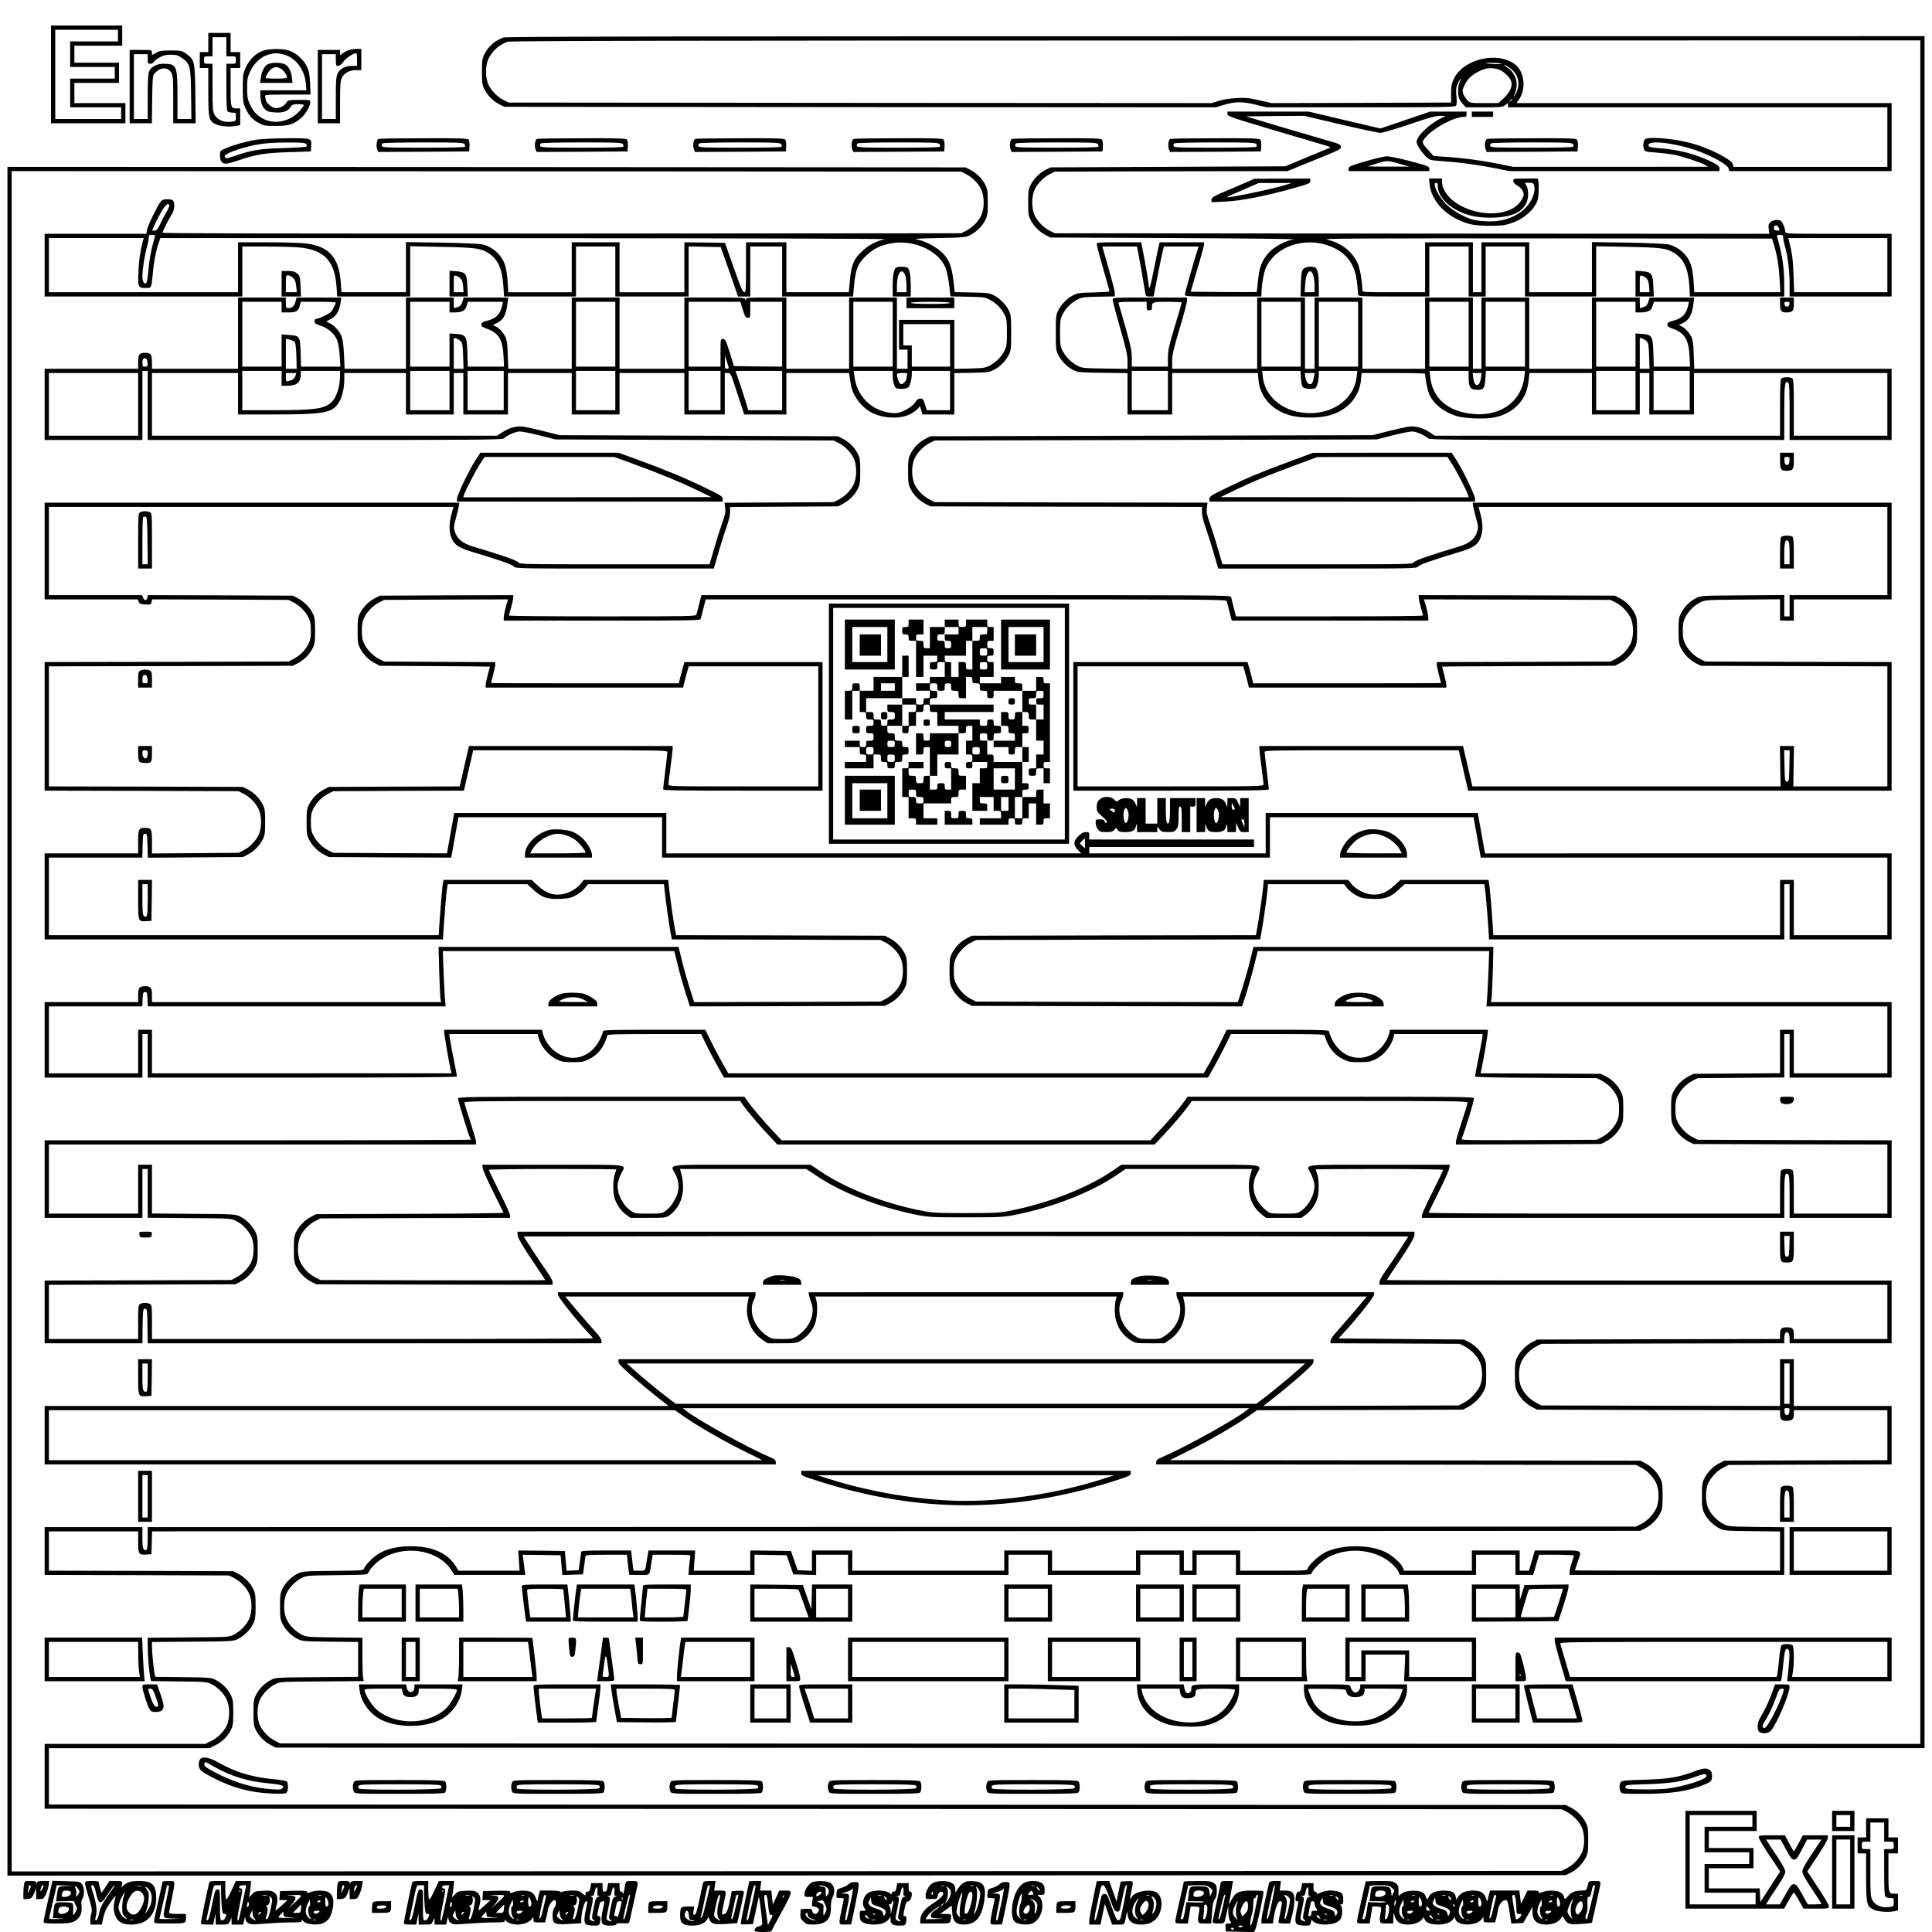
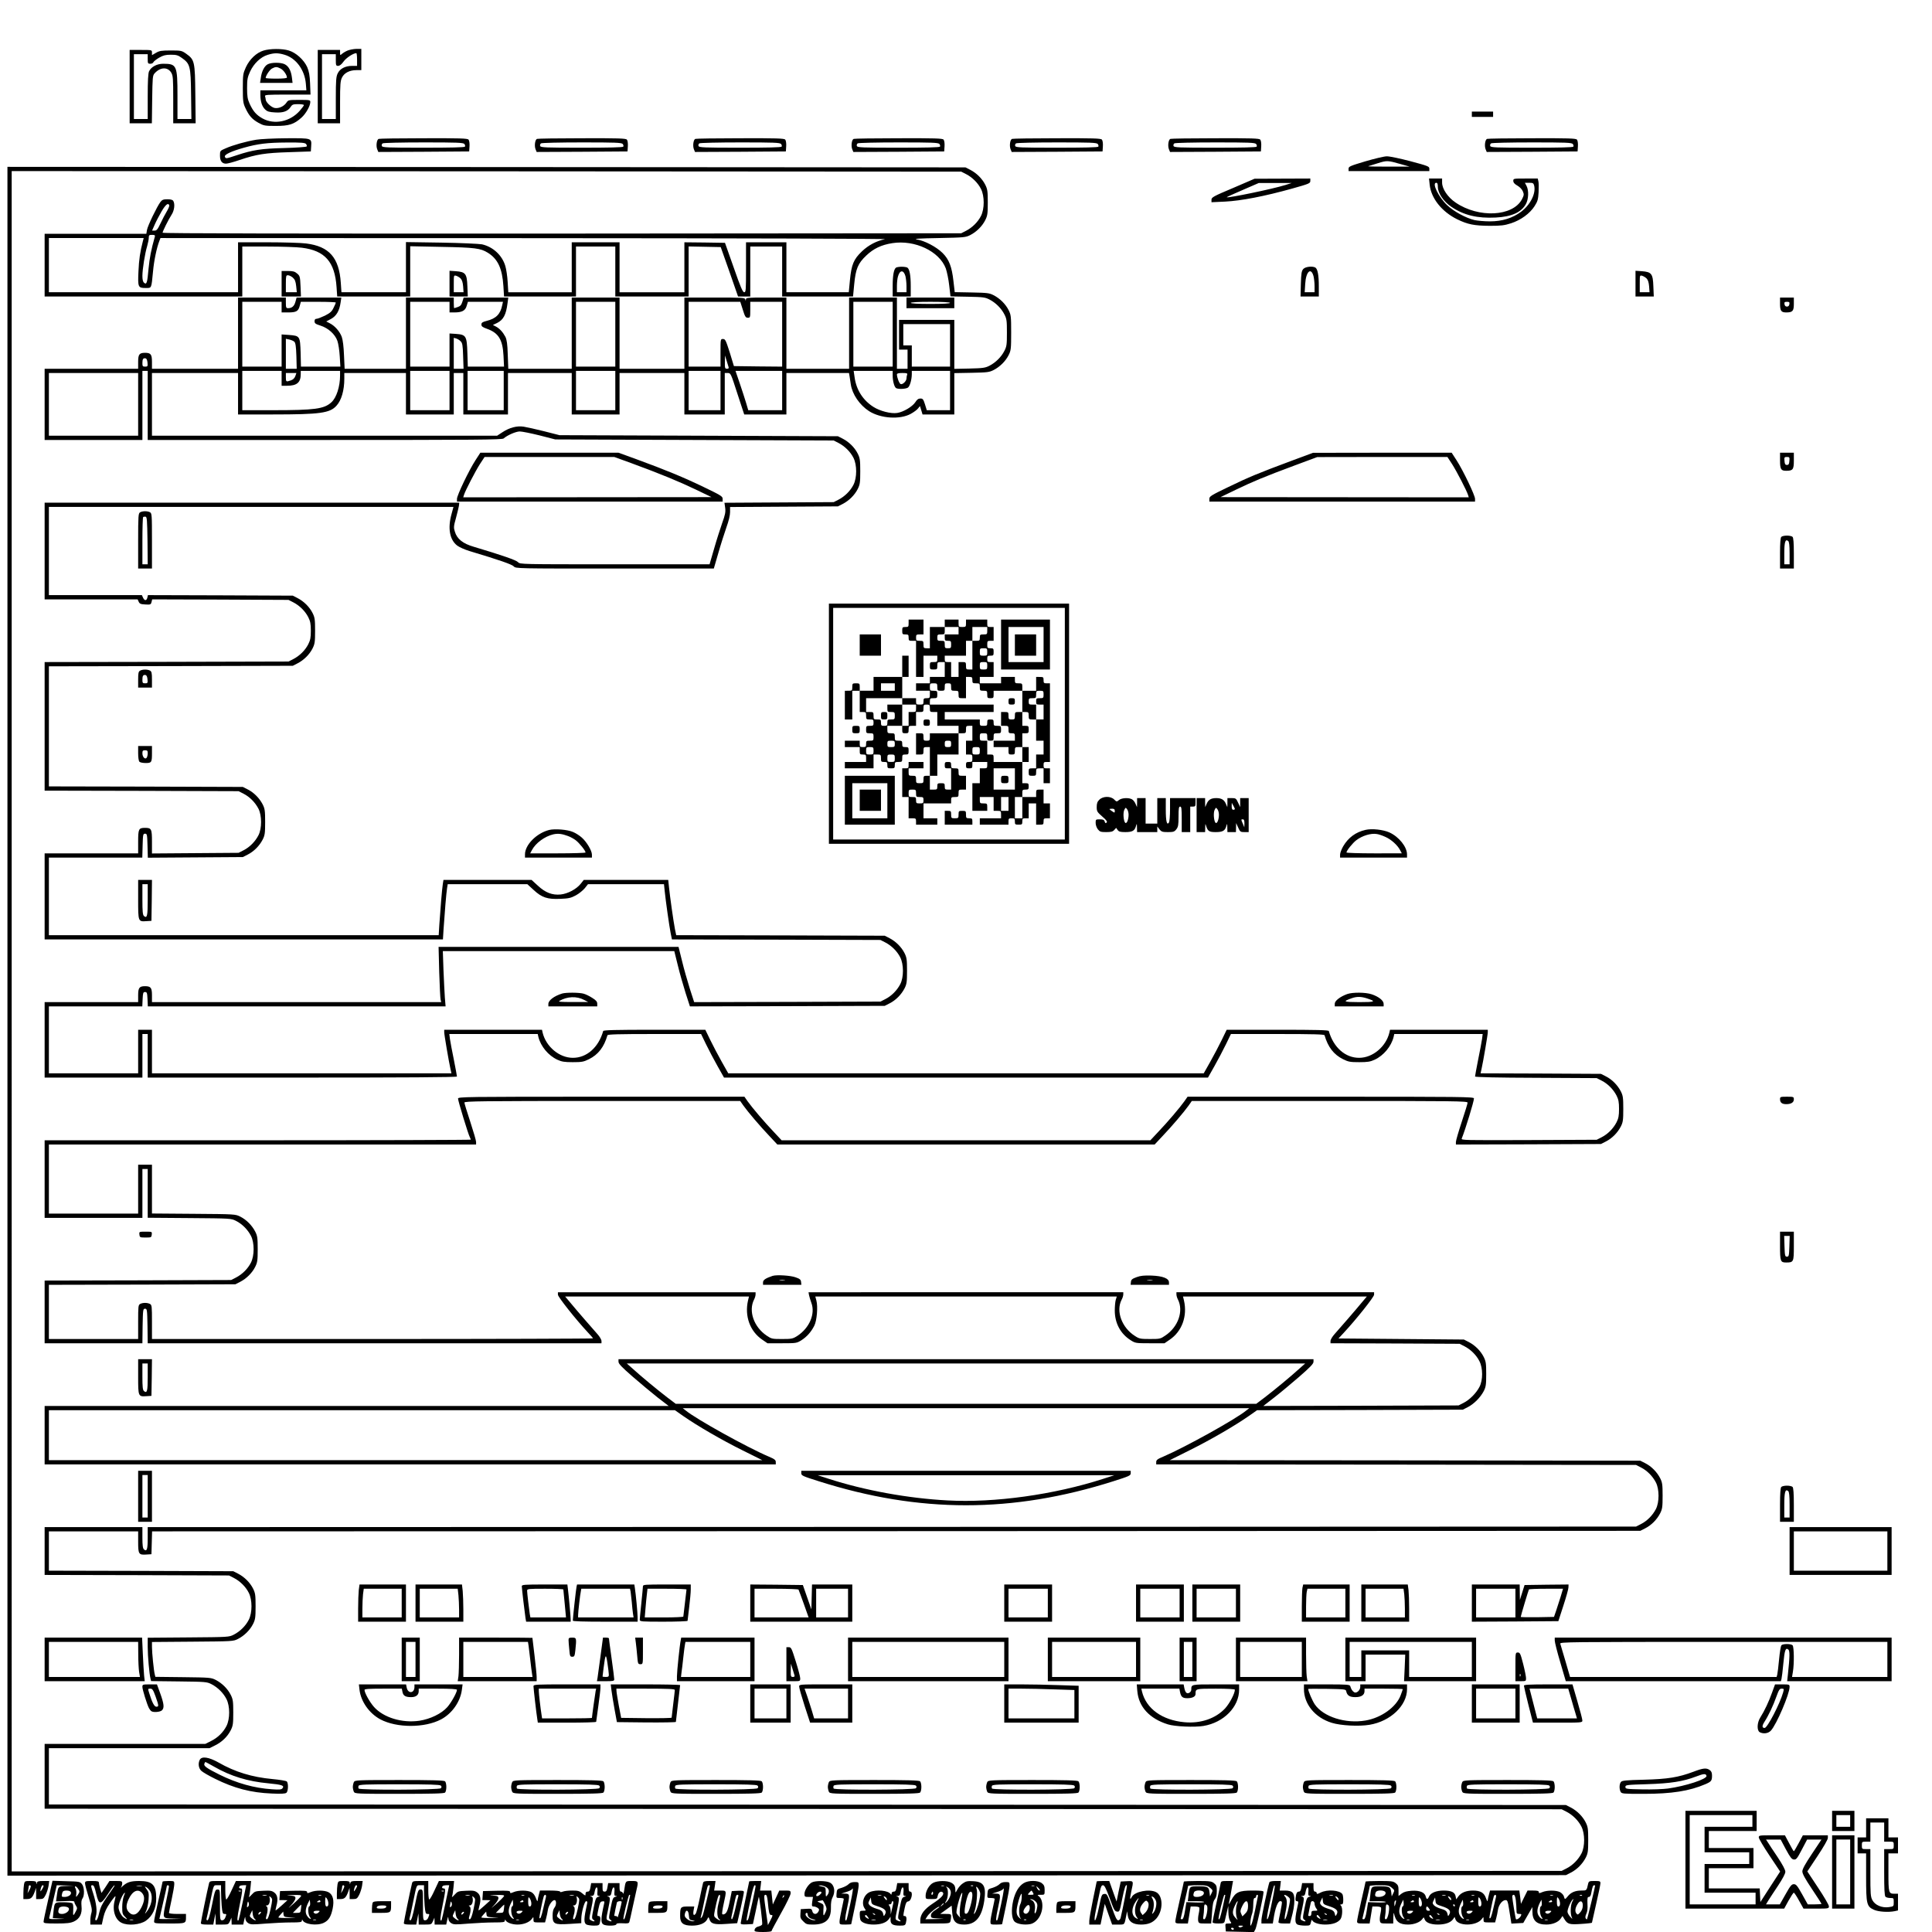
<svg xmlns="http://www.w3.org/2000/svg" version="1.0" width="2424" height="2424" viewBox="0 0 1818 1818">
-   <path d="M48 70v46h70V97H70V78h42V59H70V43h45V24H48v46zm63-36.5V39H66v24h42v11H66v27h48v11H52V28h59v5.5zM196 40v9h-8v15h8v22.1c0 25.6.5 27.9 7.4 31 4.2 1.9 13.4 2.5 19.5 1.3l3.1-.7V102h-3.3c-5.5 0-5.7-.7-5.7-20.2V64h9V49h-9V31h-21v9zm17 4v9h4.5c4.5 0 4.5 0 4.5 3.5s0 3.5-4.5 3.5H213v21.8c0 15.6.3 22.1 1.2 23 .7.7 2.7 1.2 4.5 1.2 3.2 0 3.3.1 3.3 3.9 0 4 0 4-4.6 4.7-6.4.9-13-1.8-15.5-6.6-1.7-3.1-1.9-5.9-1.9-25.7V60h-4c-3.9 0-4-.1-4-3.5s.1-3.5 4-3.5h4V35h13v9zM473.5 35.3c-8.3 3.3-13.7 8.1-17.7 15.7-2 4-2.3 5.9-2.3 16.5s.3 12.5 2.3 16.5c3.1 6 8.3 11.2 14 14.1l4.7 2.4 334.9.3 334.8.2 6.7-2.1c10.8-3.3 18-3.5 30.3-.5l10.8 2.6h88.4c76.2 0 88.5-.2 89.6-1.5.8-1 1-3.6.5-8.8-.6-6.3-.4-8.1 1.3-12.1 2.4-5.3 3.8-6.3 1.6-1.1-1.7 4-1.8 11.2-.3 15.2.5 1.5 2.2 4 3.7 5.5l2.6 2.8h17.2c15.8 0 17.3-.2 19.8-2.1l2.6-2v4.1h357v56h-144.8l-.6-2.5c-1.1-4.4-21.7-14.9-38.2-19.5-14.7-4.2-38.3-6.5-43.8-4.4-2 .8-3 6.2-1.7 9.5.9 2.5 1.4 2.7 10.8 3.4 5.4.4 13 1.3 17 2 8.2 1.6 23.6 6.6 29.1 9.4l3.7 2-91.7.1H1424l-14.7-3c-15.8-3.1-33.4-5.5-50.1-6.5l-10.2-.7-4.6-5.1c-6.8-7.6-6.9-7.8-2.8-12.6 7.7-8.9 26.6-19 35.7-19.1 2.2 0 2.7-.4 2.7-2.5V105h-34.3l-23.4 8-23.3 7.9-33.7-7.9-33.8-8H1155v2.2c0 2.1 2.7 3.1 39.3 14 21.5 6.4 43.6 12.9 49 14.5 6.8 1.8 9.3 2.9 8 3.4-1 .4-10.8 4.4-21.8 9l-20 8.4-110.5.5-110.5.5-4.7 2.4c-5.7 2.9-10.9 8.1-14 14.1-2 4-2.3 5.9-2.3 16.5s.3 12.5 2.3 16.5c3.1 6 8.3 11.2 14 14.1l4.7 2.4 117 .5c64.4.3 114.7.8 111.8 1.3-7.5 1.1-18.4 6.9-23.4 12.5-6.5 7.3-8.9 13.5-10.1 26-.6 5.9-1.1 10.8-1.3 11-.1.1-14.1.1-31.2 0l-30.9-.3 6.2-21c3.5-11.6 6.3-22 6.4-23.3V228h-41.8l-1.6 6.7c-.8 3.8-2.7 13.1-4.2 20.8-2.6 13.4-4.4 18.8-4.4 13.4 0-2.3-3.3-21.7-6.1-35.7l-1-5.2h-21c-19.2 0-20.9.1-20.9 1.8 0 .9 2.7 11.2 6 22.7s6 21.3 6 21.7c0 .4-6.6.8-14.7 1-13.3.3-15.3.5-19.5 2.7-5.7 2.9-10.9 8.1-14 14.1-2.1 4.2-2.3 5.7-2.3 21s.2 16.8 2.3 21c3.1 6 8.3 11.2 14 14.1 4.5 2.3 5.7 2.4 28 2.7l23.2.3V390h42v-39H1183.7l.5 6.4c1.4 16.8 14.2 30.3 32.5 34.1 8.7 1.9 22.9 1.9 31.6 0 18.2-3.8 30.8-17.1 32.4-34l.6-6.5h29.8c16.5 0 29.9.3 29.9.7.3 5.9 2.4 16.2 4.2 20 4.2 8.9 13.5 16.1 25.7 19.9 6.6 2.1 25.3 2.9 33.6 1.5 9.9-1.7 18.3-6 24.4-12.6 5.7-6.3 8.5-13 9.6-22.8l.7-6.7h58.8v39h45v-39h9v39h42v-39h182v59h-88v-26.3c0-19.1-.3-26.6-1.2-27.5-1.6-1.6-9-1.6-10.6 0-.9.9-1.2 8.4-1.2 27.5V410h-324.8l-5.2-3.4c-6.4-4.2-13.5-6.1-19.8-5.1-2.6.4-11.2 2.3-19.2 4.3l-14.5 3.7-208 .5-208 .5-4.7 2.4c-5.7 2.9-10.9 8.1-14 14.1-2 4-2.3 5.9-2.3 16.5 0 10.7.3 12.5 2.4 16.7 2.9 5.7 8.1 10.9 14.1 14l4.5 2.3 127.8.3 127.7.2v4.9c0 3 1.3 8.4 3.4 14.2 1.8 5.2 5.3 16 7.6 24.1l4.3 14.8h93.2c92.3 0 93.2 0 95-2 1.7-1.9 13.5-6 41.5-14.4 4.7-1.4 10-3.8 11.9-5.3 7-5.5 8.9-16.3 5.2-29.6l-1.8-6.7H1776v83h-92v20h-5v-20.1l-39.2.3c-39.2.3-39.3.3-44 2.7-5.7 2.9-10.9 8.1-14 14.1-2 4-2.3 5.9-2.3 16.5s.3 12.5 2.3 16.5c3.1 6 8.3 11.2 14 14.1l4.7 2.4 87.8.3 87.7.2v113h-88.5l.3-19 .3-19h-13.2l.3 19 .3 19h-290l-4.4-19-4.4-19H1185v2.2c0 1.3.9 9 2 17.2 1.1 8.1 2 15.7 2 16.7 0 1.8-2.3 1.9-87.5 1.9H1014V627h155.9l1.5 5.2c.9 2.9 2 7.4 2.7 10l1.1 4.8H1361v-2.3c0-1.2-.9-5.6-2-9.7s-2-7.6-2-7.7c0-.2 36.6-.4 81.3-.5l81.2-.3 4.7-2.4c5.7-2.9 10.9-8.1 14-14.1 2-4 2.3-5.9 2.3-16.5s-.3-12.5-2.3-16.5c-3.1-6-8.3-11.2-14-14.1l-4.7-2.4-92.2-.3-92.3-.2v2.2c0 1.3.9 5.5 2 9.3 1.1 3.8 2 7.3 2 7.7 0 .5-39.6.8-88 .8h-87.9l-1.1-4c-.5-2.2-1.5-5.9-2.1-8.3-.5-2.3-1.2-5-1.5-6-.5-1.6-13.2-1.7-249.4-1.7H660.1l-1 3.7c-.5 2.1-1.5 5.8-2.1 8.3-.6 2.5-1.3 5.3-1.6 6.2-.5 1.7-5.6 1.8-88.5 1.8-48.3 0-87.9-.3-87.9-.8 0-.4.9-3.9 2-7.7 1.1-3.8 2-8 2-9.3V560l-62.7.2-62.8.3-4.7 2.4c-5.7 2.9-10.9 8.1-14 14.1-2 4-2.3 5.9-2.3 16.5s.3 12.5 2.3 16.5c3.1 6 8.3 11.2 14 14.1l4.7 2.4 51.8.3c28.4.1 51.7.4 51.7.5 0 .1-.9 3.6-2 7.7s-2 8.5-2 9.7v2.3h185.8l1.1-4.8c.7-2.6 1.8-7.1 2.7-10l1.5-5.2H770v113h-70.5c-68.5 0-70.5-.1-70.5-1.9 0-1 .9-8.6 2-16.7 1.1-8.2 2-15.9 2-17.2V702H441.3l-4.4 19-4.3 19-61.6.2-61.5.3-4.7 2.4c-5.7 2.9-10.9 8.1-14 14.1-2 4-2.3 5.9-2.3 16.5s.3 12.5 2.3 16.5c3.1 6 8.3 11.2 14 14.1l4.7 2.4 57.6.3 57.5.2 3.4-19 3.4-19H623v38h572v-38h191.6l3.4 19 3.4 19H1776v73h-88v-52h-13v52h-269.8l-.6-9.8c-1-15.2-2.6-34.3-3.3-38.5l-.6-3.7h-82.9l-5.9 5.4c-7.1 6.6-13.6 9.1-21.5 8.3-6.7-.7-14.7-5-18.7-9.9l-3-3.8h-79.5l-.6 6.7c-1 9.3-3.4 26-5.2 36.5l-1.6 8.8-133.7.2-133.6.3-4.7 2.4c-5.7 2.9-10.9 8.1-14 14.1-2 4-2.3 5.9-2.3 16.5s.3 12.5 2.3 16.5c3.1 6 8.3 11.2 14 14.1l4.7 2.4 127.1.3 127.2.2 4.1-12.7c2.2-7.1 5.6-18.8 7.3-26l3.3-13.3h217.8l-.6 17.7c-.4 9.8-1 21.5-1.3 26l-.7 8.3H1776v63h-88v-41h-13v40.9l-40.7.3-40.8.3-4.7 2.4c-5.7 2.9-10.9 8.1-14 14.1-2 4-2.3 5.9-2.3 16.5 0 10.7.3 12.5 2.4 16.7 2.9 5.7 8.1 10.9 14.1 14l4.5 2.3 91.3.3 91.2.2v65h-88v-19.8c0-14.1-.3-20.1-1.2-21-1.6-1.6-9-1.6-10.6 0-.9.9-1.2 6.9-1.2 21v19.8h-165.6c-91.1 0-165.4-.3-165.2-.8.2-.4 4.5-9.1 9.6-19.5 5.2-10.3 9.6-20.3 9.9-22.2l.6-3.5h-66.7c-75.4 0-68.7-.9-64 8.6 1.4 2.9 2.8 7.1 3.1 9.3 1.1 8.3-4.2 19.5-11.8 25.1-4.2 3-4.3 3-16.9 3-12.6 0-12.8 0-16.4-2.9-11.5-9.1-15.1-22.4-9.3-33.9 5.1-10.2 11.8-9.2-62.2-9.2h-64.9l-7.9 5.4c-23.5 16.2-60.4 30.7-95.8 37.7-11 2.2-14.4 2.4-42.5 2.4-29.3 0-31-.1-44.1-2.7-34.3-7-69-20.6-92.3-36.2l-9.9-6.6h-64.9c-73.9 0-67.2-1-62.1 9.2 3.7 7.3 3.7 15.3 0 22.3-3.3 6.3-5.3 8.8-9.6 12-3.3 2.4-4.2 2.5-16.1 2.5-12.6 0-12.7 0-16.9-3-7.6-5.6-12.9-16.8-11.8-25.1.3-2.2 1.7-6.4 3.1-9.3 4.7-9.5 11.4-8.6-64-8.6h-66.7l.6 3.5c.3 1.9 4.7 11.9 9.9 22.2 5.1 10.4 9.4 19.1 9.6 19.5.2.4-39.4.9-88 1l-88.3.3-4.5 2.3c-6 3.1-11.2 8.3-14.1 14-2.1 4.2-2.4 6-2.4 16.7s.3 12.5 2.4 16.7c2.9 5.7 8.1 10.9 14.1 14l4.5 2.3 111.3.3 111.2.2v-2.5c0-1.4-2.5-5.9-5.9-10.7-3.3-4.6-9.4-13.7-13.6-20.3l-7.7-12 208.1-.3c114.5-.1 301.7-.1 416.2 0l208.1.3-7.7 12c-4.2 6.6-10.3 15.7-13.6 20.3-3.4 4.7-5.9 9.3-5.9 10.7v2.5h478v51h-88v-4.3c0-5.4-1.3-6.7-6.5-6.7s-6.5 1.3-6.5 6.7v4.3l-114.2.2-114.3.3-4.5 2.3c-6 3.1-11.2 8.3-14.1 14-2.1 4.2-2.4 6-2.4 16.7s.3 12.5 2.4 16.7c2.9 5.7 8.1 10.9 14.1 14l4.5 2.3 114.3.3 114.2.2v3.8c0 4.7 1.4 6.2 5.8 6.2 5.4 0 7.2-1.5 7.2-6v-4h88v47l-76.7.2-76.8.3-4.7 2.4c-5.7 2.9-10.9 8.1-14 14.1-2 4-2.3 5.9-2.3 16.5 0 10.7.3 12.5 2.4 16.7 2.9 5.7 8.1 10.9 14.1 14 4.3 2.2 5.5 2.3 30.8 2.6l26.2.3v36.9h-96.5c-53.1 0-96.5-.1-96.5-.3 0-.2 1.1-3.7 2.5-7.7 4.1-12 5.8-11-18.9-11h-21.3l-2.8 9.5-2.8 9.5h-8.7v-19h-45v19h-63.8l-1.2-3c-1.7-4.1-9.9-11.3-16.3-14.5-15.1-7.4-41.4-7.3-56.7.2-5.7 2.8-15.4 11.7-16.5 15.3-.6 2-1.3 2-32.1 2H1167v-19h-45v19h-8v-19h-45v19h-79v-19h-45v19H802v-19h-38v19.1l-6.7-.3-6.8-.3-3.1-9-3.1-9-19.2-.3-19.1-.2v19h-53.2l.7-9.5.7-9.5h-44l-1.2 7.2c-1.9 12.7-1.3 11.8-7.4 11.8h-5.4l-.6-3.8c-.3-2-.8-6.3-1.1-9.5l-.6-5.7h-23.5c-18 0-23.4.3-23.5 1.2 0 .7-.6 4.9-1.2 9.3l-1.2 8-5.7.3-5.6.3-.6-6.3c-.3-3.5-.7-7.7-.8-9.3l-.3-3-21.9-.3-21.9-.2.6 9.5.6 9.5h-57.4l-2.8-4.5c-7.7-12.2-22-18.5-42.2-18.5-11.5 0-20.9 2-28.6 6.1-5.9 3.2-13.1 10.1-15.2 14.6-1 2.2-1.2 2.2-29.6 2.5-27.7.3-28.7.4-33.1 2.6-6 3.1-11.2 8.3-14.1 14-2.1 4.2-2.4 6-2.4 16.7s.3 12.5 2.4 16.7c2.9 5.7 8.1 10.9 14.1 14 4.3 2.2 5.5 2.3 30.8 2.6l26.2.3v32.8l-38.7.3c-38.4.3-38.8.3-43.3 2.6-6 3.1-11.2 8.3-14.1 14-2.1 4.2-2.4 6-2.4 16.7s.3 12.5 2.4 16.7c2.9 5.7 8.1 10.9 14.1 14l4.5 2.3 775.8.3 775.7.2V34l-667.2.1c-509 0-668 .3-670.3 1.2zM1807 839.5V1641l-771.7-.2-771.8-.3-4.5-2.3c-6-3.1-11.2-8.3-14.1-14-3.4-6.7-3.4-18.7 0-25.4 2.9-5.7 8.1-10.9 14.1-14 4.5-2.3 4.8-2.3 43.9-2.6l39.4-.3-.7-3.7c-.3-2-.6-11.2-.6-20.4v-16.7l-26.2-.3c-25.3-.3-26.5-.4-30.8-2.6-6-3.1-11.2-8.3-14.1-14-3.4-6.7-3.4-18.7 0-25.4 2.9-5.7 8.1-10.9 14.1-14 4.4-2.2 5.4-2.3 33.1-2.6 28.4-.3 28.6-.3 29.6-2.5 2.4-5.2 9.6-11.7 16.6-15.2 21.9-10.7 50.2-4.7 61.4 13l2.8 4.5h66.8l-.7-5.3c-.4-2.8-.9-7.1-1.2-9.5l-.6-4.2 17.8.2 17.9.3.3 3c.1 1.6.5 5.8.8 9.3l.6 6.3 9.6-.3 9.7-.3 1.2-8c.6-4.4 1.2-8.6 1.2-9.3.1-.9 4.7-1.2 19.5-1.2h19.5l.6 5.7c.3 3.2.8 7.5 1.1 9.5l.6 3.8h9.4c10.7 0 9.4 1.3 11.4-11.8l1.2-7.2h18c16.6 0 17.9.1 17.4 1.7-.2 1-.8 5.3-1.2 9.5l-.6 7.8H710v-19.1l15.1.3 15.2.3 3.1 9 3.1 9 10.8.3 10.7.3V1463h30v19h151v-19h37v19h87v-19h37v19h16v-19h37v19h35.4c34.8 0 35.5 0 36.1-2 1.1-3.6 10.8-12.5 16.5-15.3 19.2-9.4 44-6.5 58.8 6.8 2.7 2.5 5.5 5.8 6.2 7.5l1.2 3h71.8v-19h37v19H1442.7l2.8-9.5 2.8-9.5h16.3c9 0 16.4.4 16.4.8 0 .5-.9 3.5-2 6.7s-2 7.1-2 8.7v2.8h202v-44.9l-26.2-.3c-25.3-.3-26.5-.4-30.8-2.6-6-3.1-11.2-8.3-14.1-14-3.4-6.7-3.4-18.7-.1-25.2 3.1-6 8.3-11.2 14-14.1l4.7-2.4 76.8-.3 76.7-.2v-55h-92v-44h-13v44l-112.2-.2-112.3-.3-4.5-2.3c-6-3.1-11.2-8.3-14.1-14-3.4-6.7-3.4-18.7 0-25.4 2.9-5.7 8.1-10.9 14.1-14l4.5-2.3 114.3-.3 114.2-.2v-4.3c0-2.4.5-4.8 1.2-5.5 2-2 3.8.6 3.8 5.4v4.4h96v-59h-237.5c-130.6 0-237.5-.2-237.5-.5 0-.2 3.7-5.9 8.3-12.7 12.8-18.8 17.7-27.2 17.7-30.1v-2.7H487v2.7c0 2.9 4.9 11.3 17.7 30.1 4.6 6.8 8.3 12.5 8.3 12.8 0 .2-47.6.3-105.7.2l-105.8-.3-4.5-2.3c-6-3.1-11.2-8.3-14.1-14-3.4-6.7-3.4-18.7 0-25.4 2.9-5.7 8.1-10.9 14.1-14l4.5-2.3 89.3-.3 89.2-.2v-2.3c0-1.2-4.5-11.2-10-22.1-5.5-11-10-20.3-10-20.8 0-.4 27-.8 60-.8s60 .2 60 .4-.7 2.3-1.5 4.6c-1.9 5.5-1.9 17.5 0 23.1 2.3 6.3 5.9 11.5 10.7 14.9l4.1 3H610c16.2 0 16.7-.1 20.1-2.5 11.8-8.8 15.6-23.8 10.4-41.3l-.7-2.2h118.9l9.9 6.6c23.3 15.6 58 29.2 92.3 36.2 13.3 2.6 14.4 2.7 48.1 2.7 32.3 0 35.3-.2 46.5-2.4 35.4-7 72.3-21.5 95.8-37.7l7.9-5.4h119l-.7 2.2c-2.2 7.3-2.6 11-2.2 17.4.7 10 4.6 17.4 12.3 23.5l3.7 2.9h33.4l4.1-3c4.8-3.4 8.4-8.6 10.7-14.9 1.9-5.6 1.9-17.6 0-23.1-.8-2.3-1.5-4.4-1.5-4.6 0-.2 27-.4 60-.4s60 .4 60 .8c0 .5-4.5 9.8-10 20.8-5.5 10.9-10 20.9-10 22.1v2.3h341v-19.8c0-20.2.6-23.6 3.7-21.1 1 .9 1.3 5.7 1.3 21v19.9h96v-73l-91.2-.2-91.3-.3-4.7-2.4c-5.7-2.9-10.9-8.1-14-14.1-1.8-3.6-2.3-6.1-2.3-12.5s.5-8.9 2.3-12.5c3.1-6 8.3-11.2 14-14.1l4.7-2.4 40.8-.3 40.7-.3V973h5v41h96v-71h-377.2l.6-2.3c.3-1.2.9-12.9 1.3-26l.6-23.7h-225.8l-3.3 13.3c-1.7 7.2-5.1 18.9-7.3 26l-4.1 12.7-123.2-.2-123.1-.3-4.7-2.4c-5.7-2.9-10.9-8.1-14-14.1-1.8-3.6-2.3-6.1-2.3-12.5s.5-8.9 2.3-12.5c3.1-6 8.3-11.2 14-14.1l4.7-2.4 133.6-.3 133.7-.2 1.6-8.8c1.8-10.5 4.2-27.2 5.2-36.5l.6-6.7h71.5l3 3.8c1.7 2 5.4 5.1 8.4 6.7 4.6 2.5 6.8 3 14.5 3.3 12.2.6 17.6-1.2 25.3-8.4l5.9-5.4h74.9l.6 3.7c.7 4.2 2.3 23.3 3.3 38.5l.6 9.8H1679v-52h5v52h96v-81h-47.2c-26-.1-112.1 0-191.3 0l-144.1.1-3.4-19.1-3.4-19H1191v38h-166v-6h155v-7h-155v-3.5c0-3.3-.2-3.5-3.2-3.5-2.4 0-4.2 1-7 3.7-4.9 4.8-5.1 8.4-.6 13l3.2 3.3H627v-38H427.4l-3.4 19-3.4 19-53.5-.2-53.6-.3-4.7-2.4c-5.7-2.9-10.9-8.1-14-14.1-1.8-3.6-2.3-6.1-2.3-12.5s.5-8.9 2.3-12.5c3.1-6 8.3-11.2 14-14.1l4.7-2.4 61.5-.3 61.6-.2 4.3-19 4.4-19h91.4c86.3 0 91.3.1 91.3 1.7 0 1-.9 9-2 17.7-1.1 8.8-2 16.6-2 17.3 0 1.1 13.8 1.3 75 1.3h75V623H644.1l-1.5 5.2c-.9 2.9-2 7.4-2.7 10l-1.1 4.8h-88.4c-48.6 0-88.4-.1-88.4-.3 0-.1.9-3.6 2-7.7s2-8.5 2-9.7v-2.2l-52.2-.3-52.3-.3-4.7-2.4c-5.7-2.9-10.9-8.1-14-14.1-1.8-3.6-2.3-6.1-2.3-12.5s.5-8.9 2.3-12.5c3.1-6 8.3-11.2 14-14.1l4.7-2.4 58.3-.3 58.3-.2-.7 2.2c-1.9 6-3.4 12.6-3.4 15v2.8h92.4c87.2 0 92.5-.1 93-1.8.3-.9 1-3.7 1.6-6.2.6-2.5 1.6-6.2 2.1-8.3l1-3.7H909c232.3 0 244.9.1 245.4 1.7.3 1 1 3.7 1.5 6 .6 2.4 1.6 6.1 2.1 8.3l1.1 4H1344v-2.8c0-2.4-1.5-9-3.4-15l-.7-2.2 87.8.2 87.8.3 4.7 2.4c5.7 2.9 10.9 8.1 14 14.1 3.3 6.4 3.3 18.6 0 25-3.1 6-8.3 11.2-14 14.1l-4.7 2.4-81.7.3-81.8.2v2.3c0 1.2.9 5.6 2 9.7s2 7.6 2 7.7c0 .2-39.8.3-88.4.3h-88.4l-1.1-4.8c-.7-2.6-1.8-7.1-2.7-10l-1.5-5.2H1010v121h92c75.2 0 92-.2 92-1.3 0-.7-.9-8.5-2-17.3-1.1-8.7-2-16.7-2-17.7 0-1.6 5-1.7 91.3-1.7h91.4l4.4 19 4.4 19H1780V623l-87.7-.2-87.8-.3-4.7-2.4c-5.7-2.9-10.9-8.1-14-14.1-1.8-3.6-2.3-6.1-2.3-12.5s.5-8.9 2.3-12.5c3.1-6 8.3-11.2 14-14.1 4.7-2.4 5-2.4 40-2.7l35.2-.3V584h13v-20h92v-91h-394.2l.4 3.2c.3 1.8 1.6 7 2.8 11.5 2.1 7.4 2.2 8.8 1 12.5-2 6.9-7.5 11.3-17.8 14.3-26.8 8-40 12.6-41.7 14.5-1.8 2-2.7 2-91 2h-89.2l-4.3-14.8c-2.3-8.1-5.8-18.9-7.6-24.1-2.8-7.8-3.3-10.2-2.8-14.2l.7-4.9-128.4-.2-128.4-.3-4.5-2.3c-6-3.1-11.2-8.3-14.1-14-3.4-6.7-3.4-18.7-.1-25.2 3.1-6 8.3-11.2 14-14.1l4.7-2.4 208-.5 208-.5 14.8-3.8c8.1-2 16.5-3.7 18.6-3.7 3.6 0 11.7 3.5 15.2 6.6 1.3 1.2 26.3 1.4 168.2 1.4H1679v-26.3c0-26.8.5-30.2 3.7-27.6 1 .9 1.3 6.9 1.3 27.5V414h96v-67h-185.7l-.5-13.3c-.3-10-.9-14-2.2-16.7-2.4-4.5-5.4-7.8-8.9-9.7l-2.9-1.5 4-1.9c5.9-3 8.4-7.6 9.8-18.7l.7-5.2h-42l-1.2 3.9c-.9 3-1.9 4.2-4.3 5-1.7.6-3.3 1.1-3.4 1.1-.2 0-.4-2.3-.4-5v-5h-45v67h-59v-67h-45v67h-8v-67h-45v67h-59v-67h-45v67h-9v-67h-45v67h-80v-7.1c0-5.9 1.2-11.1 7-30.6 3.9-12.9 7-24.8 7-26.4V280h-35c-34.6 0-35 0-35 2 0 1.2 3.1 13.1 7 26.5 5.7 19.9 7 25.7 7 31.5v7.1l-21.2-.3c-20.2-.3-21.5-.4-26-2.7-5.7-2.9-10.9-8.1-14-14.1-2-4-2.3-5.9-2.3-17s.3-13 2.3-17c3.1-6 8.3-11.2 14-14.1 4.2-2.2 6.2-2.4 20-2.7l15.2-.3v-3.2c0-1.8-2.7-12.3-5.9-23.5l-5.8-20.2h32.6l1 5.2c1.3 6.3 5.7 31.6 6.6 37.5.7 4.2.8 4.3 4.4 4.3h3.6l3.3-16.8c1.8-9.2 3.9-19.7 4.8-23.5l1.6-6.7h32.7l-.9 2.7c-3.4 10.5-12 40.6-12 42.3 0 2 .5 2 36 2h36v-2.3c.1-8.2 2.2-20.4 4.3-25 10-21.5 40.2-30.1 64.4-18.2 12.9 6.4 19.6 16.6 21.3 32.7.5 5.1 1 10.1 1 11 0 1.7 2.3 1.8 33.5 1.8h33.5v-47h37v47h16v-47h37v47h67v-47.3l29.3.6c31.7.6 36.9 1.3 43.7 5.5 9.5 5.9 13.6 14.8 14.7 31.4l.6 9.8H1679v-9.8c0-17-1.7-28.5-6.6-46-.6-1.9-.3-2.2 2.5-2.2 2.7 0 3.1.3 3.1 2.7 0 1.6.7 5 1.5 7.8 2.7 8.9 4.5 22.7 4.5 35.2V279h96v-59h-50c-49.6 0-50 0-50-2 0-2.7-2.7-9.2-4.3-10.2-2.4-1.5-7.7-.8-9.8 1.3-1.8 1.8-2 2.9-1.5 6.5l.6 4.4-336.3-.2-336.2-.3-4.7-2.4c-5.7-2.9-10.9-8.1-14-14.1-3.3-6.4-3.3-18.6 0-25 3.1-6 8.3-11.2 14-14.1l4.7-2.4 109.5-.3 109.5-.2 25.3-10.3c23.7-9.6 25.2-10.3 25-12.6-.3-2.2-1.5-2.8-13.8-6.2-7.4-2.2-27.4-8-44.5-13.1l-31-9.3 27.3-.3 27.4-.2 34 8c18.8 4.4 35.8 8 37.9 8 2.1 0 14.1-3.6 27.2-8 18.1-6.2 24.6-8 28.8-8l5.4.1-4.7 2.3c-11 5.4-22.8 16.8-22.8 22.1 0 2.9 4.7 10 9.7 14.7 2.5 2.3 3.8 2.7 12.8 3.3 16.5 1.1 34.1 3.4 49.8 6.5l14.7 3h198v-2.5c0-2.1-1.2-3.1-7-6-14.6-7.3-31.1-11.7-49.3-13-7.3-.6-10-1.1-10.4-2.2-2.6-6.8 30.6-2.3 52.8 7.3 12.5 5.3 21.8 11.1 22.5 13.9l.6 2.5H1780V97h-352.9l2.4-3.6c6.8-10 4.9-26.1-3.8-32.8-16.4-12.6-48.4-5.2-57.4 13.1-2.4 4.9-2.8 7-2.8 14.3v8.5l-84.5.3-84.5.2-11.4-2.6c-9.7-2.2-13-2.6-21.5-2.1-6.2.3-12.7 1.3-16.7 2.6l-6.7 2.1-330.8-.2-330.9-.3-4.5-2.3c-6-3.1-11.2-8.3-14.1-14-3.4-6.7-3.4-18.7-.1-25.2 4-7.6 9.4-12.4 17.7-15.7 2.3-.9 160.4-1.2 666.3-1.2L1807 38v801.5zM1412.5 59.9c1.1.5-1.6.6-6 .4-10.4-.6-11.9-1.1-3-1.2 3.9 0 7.9.4 9 .8zm8.3 4.1c7.7 5.6 10.1 14.3 6.2 22.7-2.3 5.1-3.5 5.8-1.4.8 3.8-9.3.6-19.2-8.1-24.6-1.6-1.1-2.5-1.9-1.9-1.9.6 0 3 1.3 5.2 3zm-11.5 1.1c4.9 1.3 11.3 7.1 12.7 11.4 1.5 4.6-1.2 10.6-7.3 16.2L1410 97h-13.3c-13.3 0-13.3 0-16-2.8-1.5-1.5-3.2-4.2-3.8-6-1-2.8-.8-3.9 1.5-8.6 2.7-5.4 6.2-8.8 12.6-12.1 6.9-3.6 11.8-4.2 18.3-2.4zm13.7 28.3c0 .2-.8 1-1.7 1.7-1.6 1.3-1.7 1.2-.4-.4 1.3-1.6 2.1-2.1 2.1-1.3zm250.8 121.1c1.1 2.3 1 2.5-1.3 2.5-2.7 0-3.9-1.4-3.1-3.5.8-2.3 3.2-1.8 4.4 1zm-4.5 16c3 9.7 4.6 19.5 5.3 32.4l.7 12.1h-81l-.6-9.8c-.3-5.3-1.3-12-2.2-14.9-3-10.2-11.7-18.1-22-20.4-2.7-.5-20-1.3-38.2-1.6l-33.3-.5V275h-59v-47h-45v47h-8v-47h-45v47h-29.5c-27.4 0-29.5-.1-29.5-1.8-.1-8.3-2.3-21-4.5-25.6-5.3-11.3-15.7-19.2-28.8-22.1-5.3-1.1 25.3-1.3 206.3-1.2l212.4.2 1.9 6zm106.7 19V275H1688.3l-.6-16.3c-.5-14.2-1.3-20.6-4.2-32l-.7-2.7h93.2v25.5zM1079 288c0 3.6.3 4 2.5 4 2 0 2.5-.5 2.5-2.4 0-5.5.2-5.6 14.6-5.6 7.4 0 13.4.3 13.4.7 0 .3-2.9 10.4-6.5 22.3-5.7 19-6.5 22.7-6.5 29.8v8.2h-34v-8.1c0-6.8-.9-11.2-6-29.2-3.4-11.7-6.3-21.8-6.5-22.5-.3-.9 2.7-1.2 13-1.2h13.5v4zm145 26.5V345h-37v-61h37v30.5zm54 0V345h-37v-61h37v30.5zm104 0V345h-37v-61h37v30.5zm53 0V345h-37v-61h37v30.5zm104-25.5v5h4.4c7.3 0 10.4-1.6 11.7-6.1l1.2-3.9h33l-.7 3.1c-1.7 8.5-5.8 12.7-14.8 14.9-3.9 1-4.8 1.7-4.8 3.4s1.1 2.5 5 3.9c11.1 3.9 15 10.2 15.8 25.4l.5 10.3h-34.1l-.4-13c-.5-15.9-1.2-17.1-10.8-17.8l-6-.4V345h-37v-61h37v5zm10.4 32.1c1.7 1.6 2.1 3.6 2.4 13.9l.4 12h-9.2v-29.1l2.3.6c1.2.4 3.1 1.5 4.1 2.6zM1099 367.5V386h-34v-37h34v18.5zm125.2-11.3c.4 5.3 1 7.5 2.4 8.5 2 1.4 9.2 1.7 11.2.4 1.6-1 3.1-7.1 3.2-12.4V349h36.3l-.7 5.6c-2.6 22.5-25.6 37.4-51.9 33.6-20.1-2.9-34.6-16.4-36.4-33.7l-.6-5.5h36l.5 7.2zm157.8-1c0 8.9 1.4 11.2 7 11.6 6.8.4 8-1 8.7-10.1l.6-7.7h36.7l-.6 5.7c-2.6 22.9-22.3 37.2-47.8 34.9-24.4-2.2-39-15-40.9-35.9l-.5-4.7h36.8v6.2zm157 12.3V386h-37v-37h37v18.5zm51 0V386h-34v-37h34v18.5zm-353.5-13.3c-1.1 5.6-1.5 6.6-2.9 7.1-2.4.9-4.5-1.6-5.2-6.1l-.7-4.2h9.5l-.7 3.2zm157 1.5c-1.2 9-6.2 8.9-7.2-.1l-.6-4.6h8.5l-.7 4.7zm290.3 365c-.3 14-.4 14.8-2.3 14.8s-2-.8-2.3-14.8l-.3-14.7h5.2l-.3 14.7zm-662.8 73v4.6l-2.5-2.3-2.5-2.4 2.2-2.3c1.2-1.3 2.3-2.3 2.5-2.3.2 0 .3 2.1.3 4.7zm663 508.3v19h-5v-38h5v19zm-.2 26.2c-.2 2.5-.8 3.3-2.3 3.3-1.5 0-2.1-.8-2.3-3.3-.3-2.9-.1-3.2 2.3-3.2s2.6.3 2.3 3.2z" />
  <path d="M1284.8 151.8c-14.3 4.3-15.8 4.9-15.8 6.9v2.3h76v-2.3c0-2.1-1.3-2.6-17.8-7-9.8-2.6-19.9-4.7-22.3-4.6-2.4 0-11.5 2.2-20.1 4.7zm33.5 2.7l8.2 2.3h-20c-11 0-19.5-.1-19-.4.6-.2 4.6-1.5 9-2.8 8.6-2.7 9.3-2.7 21.8.9zM1160.3 176.9c-18.3 7.7-20.3 8.8-20.3 11v2.4l12.8-.6c14.8-.7 37.2-5 63.3-12.3 15.7-4.4 16.9-4.9 16.9-7.1V168l-26.2.1-26.3.1-20.2 8.7zm49.2-2.8c-11.7 3.7-54.2 12.5-55.2 11.5-.2-.1 6.6-3.2 15-6.8l15.2-6.6h31l-6 1.9zM1345.3 173.7c1.3 12.8 11.3 25.4 25.8 32.6 10 4.9 16.1 6.1 30.9 6.2 10.6 0 13.6-.4 19.9-2.4 9.2-3 17.7-9.2 22.1-16.1 2.9-4.5 3.4-6.3 3.8-13 .2-4.3.2-9-.2-10.4l-.6-2.6h-11.5c-11.3 0-11.5 0-11.5 2.2 0 1.6 1.2 3 3.9 4.5 2.2 1.3 4.4 3.5 5.1 5.4 1.2 2.8 1.1 3.6-.9 7.5-8.7 16.2-40.7 17.8-62.4 3-7.4-5-12.7-12.9-12.7-18.8V168h-12.3l.6 5.7zm7.7 2.1c0 5.9 5.3 13.8 12.7 18.8 11.6 7.9 24.5 11 41.8 10.1 15-.8 23.9-4.8 28.3-12.6 2.6-4.6 2.9-12.8.7-17.1l-1.6-3h4.1c3.4 0 4 .3 4.6 2.5 1.9 7.4-3.4 18-12.2 24.7-8.2 6.1-17.8 9.1-29.4 9.1-5.2 0-11.7-.6-14.5-1.2-8-1.9-19.3-8-25.6-13.9-8.1-7.5-14.8-21.2-10.4-21.2 1.1 0 1.5 1.1 1.5 3.8zM1226.4 253.1c-1.6 1.8-2 4-2.3 14l-.3 11.9h17.2v-9.8c0-10.2-1.1-16-3.2-17.4-2.7-1.6-9.4-.9-11.4 1.3zm9.6 6.7c.5 2.1 1 6.3 1 9.4v5.8h-9.3l.5-8c.7-11.5 5.4-15.8 7.8-7.2zM1539 266.9V279h17.2l-.4-9.5c-.4-11.9-1.7-13.6-10.8-14.3l-6-.4v12.1zm10.4-4.9c1.3 1.3 2.1 3.7 2.4 7.4l.4 5.6h-9.2v-8.1c0-7.9 0-8 2.3-7.4 1.2.4 3.1 1.5 4.1 2.5zM1675 285.8c0 6.7 1.1 8.2 5.8 8.2 6 0 7.2-1.3 7.2-8v-6h-13v5.8zm8.8.4c-.2 1.5-1 2.3-2.3 2.3-1.3 0-2.1-.8-2.3-2.3-.3-1.8.1-2.2 2.3-2.2 2.2 0 2.6.4 2.3 2.2zM1214.5 433.9c-30.3 11.3-39.1 14.9-58.9 24.5-16 7.7-17.6 8.7-17.6 11v2.6h250v-2.6c0-3.3-11.3-26.9-17.4-36.3l-4.6-7.1h-65.2l-65.3.1-21 7.8zm151.9 2.8c4.4 6.9 13.7 24.9 15 29l.7 2.3-116.8-.1-116.8-.1 14.5-7c16.7-8 26.2-12 55.5-22.9l21-7.8 61.3-.1h61.2l4.4 6.7zM1675 433.3c0 8.3.9 9.7 5.8 9.7 6.3 0 7.2-1.2 7.2-9.5V426h-13v7.3zm8.8.4c-.2 3-.7 3.8-2.3 3.8-1.6 0-2.1-.8-2.3-3.8-.3-3.4-.1-3.7 2.3-3.7s2.6.3 2.3 3.7zM780 681v113h226V568H780v113zm222 0v109H784V572h218v109z" />
-   <path d="M795 606.5V630h47v-47h-47v23.5zm40 0V623h-33v-33h33v16.5z" />
  <path d="M809 607v10h20v-20h-20v10z" />
  <path d="M855 586.5c0 3.2-.2 3.5-3 3.5s-3 .3-3 3.5.2 3.5 3 3.5c2.7 0 3 .3 3 3 0 2.8.3 3 3.5 3h3.5v34h7v-20h13v3c0 2.8-.3 3-3.5 3-3.3 0-3.5.2-3.5 3.5s.2 3.5 3.5 3.5 3.5-.2 3.5-3.5.2-3.5 3.5-3.5h3.5v14h-14v6h-13v7h13v3.5c0 3.2-.2 3.5-3 3.5-2.7 0-3 .3-3 3 0 2.8-.3 3-3.5 3s-3.5-.2-3.5-3v-3h-13v-20h6v-20h-6v20h-27v13h-13v-3.5c0-3.3-.2-3.5-3.5-3.5s-3.5.2-3.5 3.5-.2 3.5-3.5 3.5H795v27h7v-27h7v20h3c2.8 0 3 .3 3 3.5 0 3.3.2 3.5 3.5 3.5 3.2 0 3.5.2 3.5 3s-.3 3-3.5 3c-3.3 0-3.5.2-3.5 3.5s.2 3.5 3.5 3.5 3.5.2 3.5 3.5-.2 3.5-3.5 3.5c-3.2 0-3.5.2-3.5 3 0 2.7-.3 3-3 3s-3-.3-3-3v-3h-14v6h14v3.5c0 3.2.2 3.5 3 3.5s3 .3 3 3.5v3.5h-20v6h27v-13h3.5c3.3 0 3.5.2 3.5 3.5 0 3.2.2 3.5 3 3.5 2.7 0 3 .3 3 3 0 2.8.3 3 3.5 3s3.5-.2 3.5-3 .3-3 3.5-3c3.3 0 3.5-.2 3.5-3.5 0-3.2.2-3.5 3-3.5s3-.3 3-3.5-.2-3.5-3-3.5c-2.7 0-3-.3-3-3 0-2.8-.3-3-3.5-3-3.3 0-3.5-.2-3.5-3.5s-.2-3.5-3.5-3.5-3.5-.2-3.5-3.5V683h14v3.5c0 3.2.2 3.5 3 3.5s3-.3 3-3.5c0-3.3.2-3.5 3.5-3.5h3.5v-13h3.5c3.3 0 3.5-.2 3.5-3.5 0-3.2.2-3.5 3-3.5s3 .3 3 3.5c0 3.3.2 3.5 3.5 3.5h3.5v13h20v7h-27v3.5c0 3.2-.2 3.5-3 3.5s-3-.3-3-3.5c0-3.3-.2-3.5-3.5-3.5H862v20h3.5c3.3 0 3.5-.2 3.5-3.5 0-3.2.2-3.5 3-3.5h3v27h-3c-2.8 0-3 .3-3 3.5 0 3.3-.2 3.5-3.5 3.5s-3.5-.2-3.5-3.5-.2-3.5-3.5-3.5-3.5-.2-3.5-3.5V723h14v-6h-14v3c0 2.7-.3 3-3 3h-3v27h6v20h3.5c3.2 0 3.5.2 3.5 3v3h20v-6h-13v-14h26v-3c0-2.8.3-3 3.5-3 3.3 0 3.5-.2 3.5-3.5s.2-3.5 3.5-3.5h3.5v-13h-3.5c-3.3 0-3.5-.2-3.5-3.5s-.2-3.5-3.5-3.5c-3.2 0-3.5-.2-3.5-3 0-2.7-.3-3-3-3s-3 .3-3 3 .3 3 3 3h3v20h-3c-2.7 0-3-.3-3-3 0-2.8-.3-3-3.5-3s-3.5.2-3.5 3-.3 3-3.5 3H875v-13h7v-20h20v-20h3.5c3.3 0 3.5-.2 3.5-3.5 0-3.2.2-3.5 3-3.5h3v14h-6v13h3c2.8 0 3 .3 3 3.5s-.2 3.5-3 3.5c-2.7 0-3 .3-3 3s.3 3 3 3 3-.3 3-3v-3h14v3c0 2.8-.3 3-3.5 3H922v14h-7v26h14v-3.5c0-3.3-.2-3.5-3.5-3.5-3.2 0-3.5-.2-3.5-3v-3h13v13h3.5c3.3 0 3.5.2 3.5 3.5v3.5h-20v6h27v-3c0-2.7.3-3 3-3s3 .3 3 3c0 2.8.3 3 3.5 3s3.5-.2 3.5-3c0-2.7.3-3 3-3h3v-14h7v20h3.5c3.2 0 3.5-.2 3.5-3 0-2.7.3-3 3-3h3v-14h-6v-13h-3.5c-3.3 0-3.5.2-3.5 3.5v3.5h-13v-3.5c0-3.2.2-3.5 3-3.5 2.7 0 3-.3 3-3s-.3-3-3-3h-3v-20h6v-14h-6v-13h3c2.8 0 3-.3 3-3.5s-.2-3.5-3-3.5h-3v-13h3c2.8 0 3 .3 3 3.5 0 3.3.2 3.5 3.5 3.5h3.5v20h7v13h-7v13h-3.5c-3.3 0-3.5.2-3.5 3.5s.2 3.5 3.5 3.5 3.5-.2 3.5-3.5.2-3.5 3.5-3.5h3.5v14h6v-14h-3c-2.7 0-3-.3-3-3s.3-3 3-3h3v-74h-3c-2.7 0-3-.3-3-3 0-2.8-.3-3-3.5-3H975v13h-13v-3.5c0-3.3-.2-3.5-3.5-3.5-3.2 0-3.5-.2-3.5-3v-3h-13v6h-20v-6h13v-14h-3c-2.7 0-3-.3-3-3s.3-3 3-3c2.8 0 3-.3 3-3.5s-.2-3.5-3-3.5-3-.3-3-3.5.2-3.5 3-3.5h3v-13h-3c-2.8 0-3-.3-3-3.5V583h-20v3.5c0 3.3-.2 3.5-3.5 3.5s-3.5-.2-3.5-3.5V583h-13v7h-14v20h-3c-2.8 0-3-.3-3-3.5 0-3.3-.2-3.5-3.5-3.5-3.2 0-3.5-.2-3.5-3s.3-3 3.5-3h3.5v-14h-14v3.5zm47 7v3.5h-13v3c0 2.7.3 3 3 3 2.8 0 3 .3 3 3.5s-.2 3.5-3 3.5-3-.3-3-3.5c0-3.3-.2-3.5-3.5-3.5-3.2 0-3.5-.2-3.5-3s.3-3 3.5-3c3.3 0 3.5-.2 3.5-3.5V590h13v3.5zm27 0c0 3.3-.2 3.5-3.5 3.5-3.2 0-3.5.2-3.5 3s-.3 3-3.5 3H915v27h-3c-2.8 0-3-.3-3-3.5 0-3.3-.2-3.5-3.5-3.5H902v14h-7v-14h-3c-2.7 0-3-.3-3-3v-3h20v-14h6v-13h14v3.5zm0 20c0 3.3-.2 3.5-3.5 3.5s-3.5-.2-3.5-3.5.2-3.5 3.5-3.5 3.5.2 3.5 3.5zm0 13c0 3.3-.2 3.5-3.5 3.5s-3.5-.2-3.5-3.5.2-3.5 3.5-3.5 3.5.2 3.5 3.5zM915 640c0 2.8.3 3 3.5 3 3.3 0 3.5.2 3.5 3.5s.2 3.5 3.5 3.5 3.5.2 3.5 3.5c0 3.2.2 3.5 3 3.5s3-.3 3-3.5V650h27v20h-3.5c-3.3 0-3.5.2-3.5 3.5 0 3.2-.2 3.5-3 3.5s-3-.3-3-3.5c0-3.3-.2-3.5-3.5-3.5H942v13h3.5c3.3 0 3.5.2 3.5 3.5 0 3.2.2 3.5 3 3.5s3 .3 3 3.5v3.5h-20v6h14v3.5c0 3.2.2 3.5 3 3.5s3-.3 3-3.5c0-3.3.2-3.5 3.5-3.5h3.5v14h-27v-3.5c0-3.2-.2-3.5-3-3.5h-3v-13h-3.5c-3.3 0-3.5-.2-3.5-3.5s.2-3.5 3.5-3.5 3.5.2 3.5 3.5c0 3.2.2 3.5 3 3.5s3-.3 3-3.5c0-3.3.2-3.5 3.5-3.5s3.5-.2 3.5-3.5-.2-3.5-3.5-3.5c-3.2 0-3.5-.2-3.5-3 0-2.7-.3-3-3-3s-3 .3-3 3c0 2.8-.3 3-3.5 3s-3.5-.2-3.5-3v-3h-33v-7h46v-7h-60v-3c0-2.8.3-3 3.5-3 3.3 0 3.5-.2 3.5-3.5s-.2-3.5-3.5-3.5-3.5-.2-3.5-3.5.2-3.5 3.5-3.5 3.5.2 3.5 3.5.2 3.5 3.5 3.5 3.5-.2 3.5-3.5c0-3.2.2-3.5 3-3.5s3 .3 3 3.5c0 3.3.2 3.5 3.5 3.5s3.5.2 3.5 3.5.2 3.5 3.5 3.5h3.5v-20h3c2.7 0 3 .3 3 3zm-73 6.5v3.5h-13v-7h13v3.5zm140 7c0 3.3-.2 3.5-3.5 3.5-3.2 0-3.5.2-3.5 3s.3 3 3.5 3h3.5v14h-7v-14h-3.5c-3.2 0-3.5-.2-3.5-3s.3-3 3.5-3c3.3 0 3.5-.2 3.5-3.5s.2-3.5 3.5-3.5 3.5.2 3.5 3.5zM849 660v3h13v3.5c0 3.3-.2 3.5-3.5 3.5H855v13h-6v-20h-14v3.5c0 3.3.2 3.5 3.5 3.5s3.5.2 3.5 3.5-.2 3.5-3.5 3.5c-3.2 0-3.5.2-3.5 3 0 2.7-.3 3-3 3s-3-.3-3-3c0-2.8-.3-3-3.5-3-3.3 0-3.5-.2-3.5-3.5s-.2-3.5-3.5-3.5H815v-13h34v3zm-7 40c0 2.8-.3 3-3.5 3s-3.5-.2-3.5-3 .3-3 3.5-3 3.5.2 3.5 3zm53 0c0 2.7-.3 3-3 3s-3-.3-3-3 .3-3 3-3 3 .3 3 3zm-73 6.5c0 3.3-.2 3.5-3.5 3.5s-3.5-.2-3.5-3.5.2-3.5 3.5-3.5 3.5.2 3.5 3.5zm100 0c0 3.3-.2 3.5-3.5 3.5s-3.5-.2-3.5-3.5.2-3.5 3.5-3.5 3.5.2 3.5 3.5zm-80 7c0 3.3-.2 3.5-3.5 3.5s-3.5-.2-3.5-3.5.2-3.5 3.5-3.5 3.5.2 3.5 3.5zM955 733v10h-20v-20h20v10zm-93 13.5c0 3.3.2 3.5 3.5 3.5 3.2 0 3.5.2 3.5 3s-.3 3-3.5 3-3.5-.2-3.5-3-.3-3-3.5-3c-3.3 0-3.5-.2-3.5-3.5s.2-3.5 3.5-3.5 3.5.2 3.5 3.5zm87 10v6.5h-7v-13h7v6.5zm13 3.5v10h-7v-20h7v10z" />
  <path d="M949 660c0 2.7.3 3 3 3s3-.3 3-3-.3-3-3-3-3 .3-3 3zM829 673.5c0 3.2.2 3.5 3 3.5s3-.3 3-3.5-.2-3.5-3-3.5-3 .3-3 3.5zM942 733.5c0 3.3.2 3.5 3.5 3.5s3.5-.2 3.5-3.5-.2-3.5-3.5-3.5-3.5.2-3.5 3.5zM942 606.5V630h46v-47h-46v23.5zm40 0V623h-33v-33h33v16.5z" />
  <path d="M955 607v10h20v-20h-20v10zM869 680c0 2.7.3 3 3 3s3-.3 3-3-.3-3-3-3-3 .3-3 3zM802 686.5c0 3.3.2 3.5 3.5 3.5s3.5-.2 3.5-3.5-.2-3.5-3.5-3.5-3.5.2-3.5 3.5zM795 753v23h47v-46h-47v23zm40 .5V770h-33v-33h33v16.5z" />
  <path d="M809 753v10h20v-20h-20v10zM889 769.5v6.5h26v-3c0-2.7-.3-3-3-3-2.8 0-3-.3-3-3.5 0-3.3-.2-3.5-3.5-3.5s-3.5.2-3.5 3.5-.2 3.5-3.5 3.5-3.5-.2-3.5-3.5c0-3.2-.2-3.5-3-3.5h-3v6.5zM1034.5 752.5c-1.9 1.8-2.5 3.5-2.5 6.9 0 4.1.4 4.7 5.3 9 3.9 3.4 4.9 4.8 4 5.6-.8.9-1.3.7-1.8-.9-.5-1.7-1.5-2.1-4.6-2.1-3.8 0-3.9.1-3.9 3.4 0 1.9.9 4.5 2.1 6 1.8 2.3 2.8 2.6 7.8 2.6 4.5 0 6.2-.4 7.6-2l1.8-2 1.4 2c1.1 1.6 2.5 2 7.2 2 6.5 0 8.8-1.2 10-5.5.9-2.9.9-2.9 1 1.2l.1 4.3h19V777.7l2.1 2.7c1.8 2.3 2.8 2.6 7.9 2.6 5.1 0 6.1-.3 7.9-2.6 1.8-2.3 2.1-4.1 2.1-12 0-7.7.3-9.4 1.5-9.4 1.3 0 1.5 2 1.5 12v12h8v-24h2.5c2.3 0 2.5-.4 2.5-4v-4h-24v10.7c0 6-.5 11.5-1 12.3-2 3-3-1.2-3-12.3V751h-8v24h-11v-24h-8v4.2l-.1 4.3-1.4-3.2c-.7-1.7-2.2-3.6-3.4-4.2-3.1-1.7-9.6-1.3-12.1.7-2.2 1.8-2.3 1.8-4.6-.5-3.3-3.3-10.5-3.2-13.9.2zm27.5 14.1c0 4.7-1.8 9-3.2 7.6-1.6-1.6-2.2-9.6-.8-12.2 1.2-2.3 1.3-2.3 2.6-.5.8 1 1.4 3.3 1.4 5.1zm-13-3.6c0 2-.1 2-2.5.4-1.4-.9-2.5-1.8-2.5-2 0-.2 1.1-.4 2.5-.4 1.8 0 2.5.5 2.5 2zM1126 767v16h8l.1-4.3c.1-3.9.1-4 .9-1.4 1.5 4.8 2.8 5.7 8.9 5.7 6.5 0 8.8-1.2 10-5.5.9-2.9.9-2.9 1 1.2l.1 4.3h8l.1-4.3.1-4.2 1.9 4.2c1.8 4 2.2 4.3 5.9 4.3h4v-32h-8v8.5l-2-4.3c-1.8-3.9-2.2-4.2-6-4.2h-4v4.2l-.1 4.3-1.4-3.2c-1.6-3.8-4.2-5.3-9-5.3s-7.4 1.5-9 5.3l-1.4 3.2-.1-4.3V751h-8v16zm36-5.8c0 .5-.7.8-1.5.8-1 0-1.5-1-1.5-3.3l.1-3.2 1.4 2.5c.8 1.4 1.4 2.8 1.5 3.2zm-15 5.4c0 4.7-1.8 9-3.2 7.6-1.6-1.6-2.2-9.6-.8-12.2 1.2-2.3 1.3-2.3 2.6-.5.8 1 1.4 3.3 1.4 5.1zm24 8.1l-.1 3.8-1.4-3.4c-1.8-4.1-1.8-4.1 0-4.1 1.1 0 1.5 1.1 1.5 3.7zM1675 1034.3c0 3.2 1.8 4.7 5.8 4.7 4.6 0 7.2-1.6 7.2-4.5 0-2.4-.3-2.5-6.5-2.5-6.1 0-6.5.1-6.5 2.3zM1675 1172.3c0 14.7.4 15.7 5.8 15.7 7 0 7.2-.5 7.2-15.5V1159h-13v13.3zm8.8.4c-.3 9-.5 9.8-2.3 9.8-1.8 0-2-.8-2.3-9.8l-.3-9.7h5.2l-.3 9.7zM1676.2 1399.2c-.8.8-1.2 6-1.2 17v15.8h13v-15.8c0-11-.4-16.2-1.2-17-.7-.7-3-1.2-5.3-1.2s-4.6.5-5.3 1.2zm7.8 16.9v11.9h-5v-11.8c0-12.2.9-15.4 3.7-13.1.9.8 1.3 4.4 1.3 13zM1684 1459.5v22.5h96v-45h-96v22.5zm92 0v18.5h-88v-37h88v18.5zM337.6 1496.2c-.3 2.9-.6 10.8-.6 17.5v12.3h45v-35h-43.7l-.7 5.2zm40.4 12.3v13.5h-37v-8.3c0-4.5.3-10.6.6-13.5l.7-5.2H378v13.5zM391 1508.5v17.5h45v-11.4c0-6.2-.3-14.1-.6-17.5l-.7-6.1H391v17.5zm40.4-7.4c.3 3.4.6 9.5.6 13.5v7.4h-37v-27h35.7l.7 6.1zM491 1492.6c0 1.9 2.8 25.6 3.5 30.1l.6 3.3H537v-2.3c0-2.7-1.8-22.2-2.6-28.5l-.5-4.2h-21.5c-18.9 0-21.4.2-21.4 1.6zm39.1 3.1c0 .5.6 6.5 1.3 13.5l1.2 12.8h-33.5l-.6-3.3c-.7-4.6-2.5-19.8-2.5-21.9 0-1.7 1.4-1.8 17-1.8 9.4 0 17 .3 17.1.7zM542.5 1493.2c-.5 2.2-3.5 29.6-3.5 31.8 0 .7 10 1 30.5 1H600v-4c0-4.1-1.7-22-2.6-27.8l-.5-3.2H543l-.5 2.2zm50.9 4.5c.2 1.6.7 5.9 1.1 9.8.3 3.8.8 8.7 1.1 10.7l.6 3.8H544v-2.3c0-2.8 1.9-19.4 2.6-22.5l.4-2.2h45.8l.6 2.7zM605 1492.7c0 1-.7 8.1-1.5 15.8-.8 7.7-1.5 14.8-1.5 15.7 0 1.7 1.7 1.8 22.5 1.8 12.4 0 22.5-.4 22.5-.8s.7-6.2 1.5-12.7c.8-6.6 1.5-14.1 1.5-16.8v-4.7h-22.5c-20.8 0-22.5.1-22.5 1.7zm41 3c0 .5-.7 6.2-1.5 12.8-.8 6.5-1.5 12.3-1.5 12.7 0 .4-8.2.8-18.1.8h-18.2l.7-8.3c.4-4.5.9-10.6 1.3-13.5l.6-5.2h18.3c10.1 0 18.4.3 18.4.7zM706 1508.5v17.5h96v-35h-37.9l-.3 11.7-.3 11.7-4-11.4-4-11.5-24.7-.3-24.8-.2v17.5zm45.4-12.7c.3.5 2.5 6.6 5 13.5l4.5 12.7H710v-27h20.4c11.3 0 20.7.4 21 .8zm46.6 12.7v13.5h-30v-27h30v13.5zM945 1508.5v17.5h45v-35h-45v17.5zm41 0v13.5h-37v-27h37v13.5zM1069 1508.5v17.5h45v-35h-45v17.5zm41 0v13.5h-37v-27h37v13.5zM1122 1508.5v17.5h45v-35h-45v17.5zm41 0v13.5h-37v-27h37v13.5zM1225.6 1494.1c-.3 1.7-.6 9.6-.6 17.5v14.4h45v-35h-43.7l-.7 3.1zm40.4 14.4v13.5h-37v-10.4c0-5.7.3-11.8.6-13.5l.7-3.1h35.7v13.5zM1281 1508.5v17.5h45v-12.3c0-6.7-.3-14.6-.6-17.5l-.7-5.2H1281v17.5zm40.4-8.3c.3 2.9.6 9 .6 13.5v8.3h-37v-27h35.7l.7 5.2zM1385 1508.5v17.5l40.7-.2 40.7-.3 4.7-14.5c2.6-8 4.8-15.7 4.8-17.3l.1-2.7-20.7.2-20.7.3-2.2 7-2.2 7-.1-7.3-.1-7.2h-45v17.5zm41 0v13.5h-37v-27h37v13.5zm42.5-5.8c-1.4 4.3-3.3 10.3-4.3 13.3l-1.9 5.5-15.6.3c-8.7.1-15.7 0-15.7-.3 0-.9 7.2-24.9 7.7-25.8.2-.4 7.6-.7 16.3-.7h15.8l-2.3 7.7zM378 1561.5v20.5h17v-41h-17v20.5zm13 0v16.5h-9v-33h9v16.5zM432 1556.9c0 8.7-.3 17.9-.6 20.5l-.7 4.6H505v-3.8c0-2-.9-11.1-2-20.2s-2-16.6-2-16.8c0-.1-15.5-.2-34.5-.2H432v15.9zm65.4-8.2c.3 2.1 1 8.1 1.6 13.3.6 5.2 1.3 11 1.6 12.7l.5 3.3H436v-33h60.8l.6 3.7zM535 1543.2c0 1.3.3 5.3.7 9 .5 6.2.8 6.8 2.8 6.8 2 0 2.3-.7 2.9-6.1 1.2-11.5 1.1-11.9-2.9-11.9-3 0-3.5.3-3.5 2.2zM565.1 1558.2c-1.3 9.5-2.6 18.8-2.8 20.5l-.6 3.3h8.2c7.1 0 8.1-.2 8.1-1.8 0-.9-1.1-9.8-2.5-19.7-1.4-9.9-2.5-18.3-2.5-18.8 0-.4-1.3-.7-2.8-.7h-2.8l-2.3 17.2zm7.8 17.5c.1 1.9-.4 2.3-2.9 2.3-1.6 0-3-.2-3-.4 0-.3.5-4 1-8.3 1.7-13.2 2.2-13.7 3.6-4.3.7 4.7 1.3 9.5 1.3 10.7zM598.3 1545.7c.4 2.7.9 8.3 1.3 12.5.6 7.3.8 7.8 3 7.8 2.4 0 2.4 0 2.4-12.5V1541H597.7l.6 4.7zM640.6 1543.2c-1 4.6-3.6 29.6-3.6 34.1v4.7h73v-41h-69l-.4 2.2zm65.4 18.3v16.5h-65.2l.5-4.3c.4-2.3 1.1-8.7 1.7-14.2.6-5.5 1.3-11 1.6-12.3l.4-2.2h61v16.5zM798 1561.5v20.5h151v-41H798v20.5zm147 0v16.5H802v-33h143v16.5zM986 1561.5v20.5h87v-41h-87v20.5zm83 0v16.5h-79v-33h79v16.5zM1110 1561.5v20.5h16v-41h-16v20.5zm12 0v16.5h-8v-33h8v16.5zM1163 1561.5v20.5H1230.3l-.7-4.6c-.3-2.6-.6-11.8-.6-20.5V1541h-66v20.5zm62 0v16.5h-58v-33h58v16.5zM1266 1561.5v20.5h19v-25h37.3l-.5 12.5-.6 12.5h67.8v-41h-123v20.5zm119 0v16.5h-59v-25h-45v25h-11v-33h115v16.5zM1463 1543.7c0 1.6 2.3 10.8 5.2 20.5l5.2 17.8h202.4l.6-2.3c.3-1.2 1.1-7.6 1.7-14.2 1.2-12.8 2.1-15.4 4.7-13.3 1.5 1.3 1.4 6.5-.4 23.5l-.7 6.3H1780v-41h-317v2.7zm313 17.8v16.5H1686.3l.8-4.8c1.3-7.6 1.1-23.6-.3-25-1.6-1.6-9.3-1.5-10.5 0-.6.7-1.6 6.7-2.2 13.3-.6 6.6-1.4 13-1.7 14.2l-.6 2.3h-194.4l-4.3-14.8c-2.4-8.1-4.6-15.5-4.9-16.5-.4-1.6 7.4-1.7 153.7-1.7H1776v16.5zM740 1566v16h6.5c6.4 0 6.5 0 6.5-2.7 0-1.5-1.9-8.7-4.2-16-3.8-12.1-4.3-13.3-6.5-13.3H740v16zm7.5 10.1c.5 1.4.1 1.9-1.4 1.9-1.9 0-2.1-.6-2-6.3l.1-6.2 1.4 4.4c.7 2.4 1.6 5.2 1.9 6.2zM1426 1568.5v13.5h5c4.8 0 5-.1 5-2.7 0-1.6-1.2-7.6-2.7-13.5-2.5-9.7-3-10.8-5-10.8-2.3 0-2.3.2-2.3 13.5zm4.7 8.7c-.3.8-.6.5-.6-.6-.1-1.1.2-1.7.5-1.3.3.3.4 1.2.1 1.9zM338.3 1590.1c1.3 11.1 9.2 22.2 19.6 27.8 15.4 8.2 41.8 8.2 57.2 0 10.3-5.5 18-16.5 19.5-27.7l.7-5.2H390v2.4c0 6.1-6.1 6.6-7.3.6l-.6-3h-44.4l.6 5.1zm40.4 1.9c.7 3.7 2.8 5 8.2 5 4.5 0 7.1-2 7.1-5.6v-2.4h18c12 0 18 .4 18 1.1 0 2.4-5.3 12-9.1 16.3-5.4 6.1-15.9 11.2-26.2 12.8-16.2 2.4-33.8-2.9-42.8-13-4-4.5-8.9-13.3-8.9-16 0-.9 4.2-1.2 17.5-1.2h17.6l.6 3zM502 1586.7c0 2 2.8 26.3 3.6 31l.5 3.3h27.4c15.1 0 27.5-.3 27.5-.8 0-.4.9-7 2-14.7 1.1-7.7 2-15.4 2-17.2v-3.3h-31.5c-29.1 0-31.5.1-31.5 1.7zm58.5 4.5c-.4 2-3.5 24.1-3.5 25.3 0 .3-10.6.5-23.5.5h-23.4l-.5-3.3c-1-6.3-2.6-20-2.6-22.4v-2.3h54l-.5 2.2zM575.4 1590.7c.4 3.2 1.7 11.2 2.9 17.8l2.2 12 27.8.3c15.2.1 27.7-.1 27.7-.5 0-.5.9-8.2 2-17.3 1.1-9.1 2-16.8 2-17.3 0-.4-14.7-.7-32.6-.7h-32.7l.7 5.7zm59.6-.4c0 .7-.7 6.7-1.5 13.2-.8 6.6-1.5 12.3-1.5 12.8 0 .4-10.7.6-23.7.5l-23.8-.3-2.2-11.5c-1.1-6.3-2.2-12.5-2.2-13.8l-.1-2.2h27.5c21.8 0 27.5.3 27.5 1.3zM706 1603v18h38v-36h-38v18zm34 0v14h-30v-28h30v14zM752 1587.1c0 1.2 2.3 9.3 5.1 18l5.2 15.9H802v-36h-25c-24.8 0-25 0-25 2.1zm46 15.9v14h-31.9l-2-6.8c-1.1-3.7-3.2-10-4.5-14l-2.5-7.2H798v14zM945 1603v18h70v-34.7l-18.7-.6c-10.4-.4-26.1-.7-35-.7H945v18zm47.3-13.3l18.7.6V1617h-62v-28h12.3c6.7 0 20.6.3 31 .7zM1070.2 1591.2c1.2 14.8 11.4 26 28.7 31.4 6.6 2.1 25.3 2.9 33.6 1.5 19.1-3.2 33.5-17.9 33.5-34.1v-5h-21.9c-23.4 0-23.1-.1-23.1 5 0 1.1-.9 2.4-1.9 2.9-2.3 1.3-3.8-.2-4.7-4.7l-.6-3.2h-44.1l.5 6.2zm40.2 1c.9 4.5 2.4 5.8 6.8 5.8 4.9 0 7.8-1.5 7.8-4 0-5 0-5 19.1-5 10.8 0 17.9.4 17.9 1 0 3.5-4.8 12.7-9.1 17.5-8.9 9.6-23.1 14.5-38.3 13.1-21-1.9-36.1-12.8-40-28.9l-.6-2.7h35.8l.6 3.2zM1227 1589.3c0 14.2 10.3 26.9 26 31.8 8.5 2.7 25.9 3.6 35.8 1.9 19.7-3.3 35.2-18.1 35.2-33.5v-4.5h-44v2.3c0 3.3-3.6 6.4-5.7 5.1-1.7-1.1-2.8-2.7-3.7-5.7-.5-1.5-2.4-1.7-22.1-1.7H1227v4.3zm39.8 2.2c.8 3.9 3.2 5.5 8.5 5.5 5.7 0 8.7-2 8.7-5.7v-2.3h18c9.9 0 18 .2 18 .5 0 .2-.9 2.9-2 5.8-4.2 11.1-18.3 21.2-33.1 23.7-18.8 3.2-39.7-3.5-47.7-15.2-2.3-3.4-6.2-12.5-6.2-14.5 0-.2 8-.2 17.7-.1 16.9.3 17.8.4 18.1 2.3zM1385 1603v18h45v-36h-45v18zm41 0v14h-37v-28h37v14zM1434 1586.2c0 .7 1.9 8.8 4.2 18l4.3 16.8h23.3c22.8 0 23.2 0 23.2-2.1 0-1.1-2.1-9.2-4.7-18l-4.6-15.9h-22.9c-17.6 0-22.8.3-22.8 1.2zm44.4 12c1.4 5.1 3.3 11.4 4.1 14l1.4 4.8h-37.4l-3.6-14-3.6-14h36.4l2.7 9.2zM1667.5 1592.7c-2.9 8.2-7.1 17.2-11.1 23.5-3.1 4.9-3.3 12.2-.5 13.8 3.5 1.8 8 1.2 10.5-1.5 5.3-5.7 17.6-34.5 17.6-41.1 0-2.3-.3-2.4-6.9-2.4h-6.8l-2.8 7.7zm10.4-.1c-3 10.6-14.8 33.4-17.4 33.4-2.5 0-2.6-1.9-.2-5.7 4.1-6.4 8.3-15.4 11.2-23.6 2.4-6.6 3.1-7.7 5-7.7 2.2 0 2.3.2 1.4 3.6zM247.9 47.6c-6.6 2-13 8.1-16.5 15.6-2.7 6-2.9 7-2.9 19.8 0 11.9.3 14.1 2.3 18.4 3.4 7.4 6.4 10.8 12.3 14.1 5.1 2.8 6.1 3 16.4 3 12.5 0 17.2-1.5 24.3-7.9 4.1-3.7 8.2-11 8.2-14.6 0-1.9-.6-2-10.4-2-9.9 0-10.4.1-12 2.5-2.4 3.6-7.2 5.8-11.2 5.1-3.3-.7-8.4-5.5-8.4-8.1 0-.7-.3-2-.6-2.9-.5-1.4 1.7-1.6 21.1-1.6h21.7l-.4-10.3c-.3-7.8-1-11.4-2.7-15.5-3.1-6.9-10.6-13.7-17.4-15.7-6.3-1.9-17.7-1.8-23.8.1zm19.8 3.9c10.9 3.2 19 14.3 20.1 27.2l.5 6.3H245v4.2c0 6.2 1.6 11.1 4.5 13.8 2.1 2 3.9 2.5 9.4 2.8 7.6.5 12-1.1 14.7-5.3 1.4-2.2 2.4-2.5 7-2.5 3 0 5.4.4 5.4.9 0 .4-1.8 2.9-4 5.4-9 10.2-23.7 13.3-34.9 7.2-5.9-3.3-8.9-6.7-12.3-14.1-1.8-4-2.3-6.7-2.3-14.4 0-8.4.4-10.3 2.9-15.8 3.5-7.5 9.9-13.6 16.5-15.6 6.1-1.9 9.7-1.9 15.8-.1z" />
  <path d="M251.9 60.5c-3.2 1.7-5.7 6.7-6.5 12.9l-.7 4.6h30.6l-.6-4.9c-.8-6.5-3-10.7-6.7-12.6-3.6-1.9-12.6-1.9-16.1 0zm12.1 4c2.8 1.4 6 6 6 8.5 0 .6-3.7 1-10 1-5.5 0-10-.3-10-.6 0-2.1 3.7-7.7 5.9-8.9 3.4-1.8 4.6-1.8 8.1 0zM327 47.6c-1.9.8-4.2 2.2-5.2 3.1-1.7 1.5-1.8 1.4-1.8-1V47h-21v69h21V96.2c0-16.7.3-20.2 1.8-23.2 2.1-4.4 7.2-7 13.5-7h4.7V46h-4.7c-2.7.1-6.4.8-8.3 1.6zm9 8.4v6h-4.7c-6.3 0-11.4 2.6-13.5 7-1.5 3-1.8 6.5-1.8 23.2V112h-13V51h13v5.5c0 5 .2 5.5 2.3 5.5 1.4-.1 3.2-1.5 5-4.1 2.4-3.4 9-7.8 12-7.9.4 0 .7 2.7.7 6zM122 81.5V116h20.9l.3-22.4c.3-20.7.4-22.6 2.3-24.6 5.3-5.9 12.2-6.2 15.6-.7 1.7 2.9 1.9 5.3 1.9 25.4V116h21.1l-.3-27.3c-.3-31-.7-32.5-8.7-38.2-4.1-2.9-4.8-3-14.4-3-8.7 0-10.7.3-13.9 2.2l-3.8 2.2v-2.4c0-2.5 0-2.5-10.5-2.5H122v34.5zm17-26c0 4.1.2 4.5 2.4 4.5 1.3 0 2.6-.6 2.9-1.4.3-.8 2.7-2.7 5.4-4.3 3.9-2.2 6-2.8 11-2.8 5.2 0 6.8.4 10.4 3 7.8 5.5 8.4 7.7 8.7 34.2l.3 23.3H167V90c0-28.5-.7-30-13.4-30-5.9 0-11.2 2.8-13.3 7-.9 1.8-1.3 8.8-1.3 23.7V112h-13V51h13v4.5zM1385 107.5v2.5h20v-5h-20v2.5zM241 131.5c-9.6 1.6-22 5.1-28.7 8.1-5.3 2.3-5.3 2.3-5.3 6.8 0 5.1 1.9 7.6 5.7 7.6 1.4 0 7.1-1.5 12.6-3.4 16-5.4 24.1-6.7 46.7-7.4l20.5-.7.3-4.8c.5-7.8.8-7.7-23.2-7.6-11.9.1-24.4.7-28.6 1.4zm47 4c.6.8.9 1.8.6 2.3-.3.5-9.7 1.2-20.8 1.5-21.9.5-30.1 1.8-45.1 6.8-10.3 3.4-10.3 3.4-11.1 1.3-.7-1.9 6.1-5.1 17.9-8.4 13.1-3.7 22.1-4.8 40.1-4.9 13.9-.1 17.4.2 18.4 1.4zM356.3 130.7c-1.8.7-2.6 6.4-1.4 9.6l1.1 2.7 42.7-.2 42.8-.3.3-4.8c.2-2.7-.2-5.5-.9-6.3-1-1.2-7.9-1.4-42.3-1.3-22.6 0-41.6.3-42.3.6zm80.7 4.8c.6.8.9 1.9.5 2.5-.4.7-13.4 1-39.1 1-34.3 0-38.5-.2-39.1-1.6-.3-.9 0-2 .8-2.5s18.1-.9 38.5-.9c31.3 0 37.3.2 38.4 1.5zM505.3 130.7c-1.8.7-2.6 6.4-1.4 9.6l1.1 2.7 42.7-.2 42.8-.3.3-4.8c.2-2.7-.2-5.5-.9-6.3-1-1.2-7.9-1.4-42.3-1.3-22.6 0-41.6.3-42.3.6zm80.7 4.8c.6.8.9 1.9.5 2.5-.4.7-13.4 1-39.1 1-34.3 0-38.5-.2-39.1-1.6-.3-.9 0-2 .8-2.5s18.1-.9 38.5-.9c31.3 0 37.3.2 38.4 1.5zM654.3 130.7c-1.8.7-2.6 6.4-1.4 9.6l1.1 2.7 42.7-.2 42.8-.3.3-4.8c.2-2.7-.2-5.5-.9-6.3-1-1.2-7.9-1.4-42.3-1.3-22.6 0-41.6.3-42.3.6zm80.7 4.8c.6.8.9 1.9.5 2.5-.4.7-13.4 1-39.1 1-34.3 0-38.5-.2-39.1-1.6-.3-.9 0-2 .8-2.5s18.1-.9 38.5-.9c31.3 0 37.3.2 38.4 1.5zM803.3 130.7c-1.8.7-2.6 6.4-1.4 9.6l1.1 2.7 42.7-.2 42.8-.3.3-4.8c.2-2.7-.2-5.5-.9-6.3-1-1.2-7.9-1.4-42.3-1.3-22.6 0-41.6.3-42.3.6zm80.7 4.8c.6.8.9 1.9.5 2.5-.4.7-13.4 1-39.1 1-34.3 0-38.5-.2-39.1-1.6-.3-.9 0-2 .8-2.5s18.1-.9 38.5-.9c31.3 0 37.3.2 38.4 1.5zM952.3 130.7c-1.8.7-2.6 6.4-1.4 9.6l1.1 2.7 42.7-.2 42.8-.3.3-4.8c.2-2.7-.2-5.5-.9-6.3-1-1.2-7.9-1.4-42.3-1.3-22.6 0-41.6.3-42.3.6zm80.7 4.8c.6.8.9 1.9.5 2.5-.4.7-13.4 1-39.1 1-34.3 0-38.5-.2-39.1-1.6-.3-.9 0-2 .8-2.5s18.1-.9 38.5-.9c31.3 0 37.3.2 38.4 1.5zM1101.3 130.7c-1.8.7-2.6 6.4-1.4 9.6l1.1 2.7 42.7-.2 42.8-.3.3-4.8c.2-2.7-.2-5.5-.9-6.3-1-1.2-7.9-1.4-42.3-1.3-22.6 0-41.6.3-42.3.6zm80.7 4.8c.6.8.9 1.9.5 2.5-.4.7-13.4 1-39.1 1-34.3 0-38.5-.2-39.1-1.6-.3-.9 0-2 .8-2.5s18.1-.9 38.5-.9c31.3 0 37.3.2 38.4 1.5zM1399.3 130.7c-1.8.7-2.6 6.4-1.4 9.6l1.1 2.7 42.7-.2 42.8-.3.3-4.8c.2-2.7-.2-5.5-.9-6.3-1-1.2-7.9-1.4-42.3-1.3-22.6 0-41.6.3-42.3.6zm80.7 4.8c.6.8.9 1.9.5 2.5-.4.7-13.4 1-39.1 1-34.3 0-38.5-.2-39.1-1.6-.3-.9 0-2 .8-2.5s18.1-.9 38.5-.9c31.3 0 37.3.2 38.4 1.5zM7 961v804l733.3-.2 733.2-.3 4.7-2.4c5.7-2.9 10.9-8.1 14-14.1 2-4 2.3-5.9 2.3-16.5 0-10.7-.3-12.5-2.4-16.7-2.9-5.7-8.1-10.9-14.1-14l-4.5-2.3-713.7-.3L46 1698v-53h151.2l5.2-2.6c6.5-3.2 11.6-8.2 14.7-14.2 2.1-4.2 2.4-6 2.4-16.7s-.3-12.5-2.4-16.7c-2.9-5.7-8.1-10.9-14.1-14-4.3-2.2-5.5-2.3-30.7-2.6l-26.1-.3-.6-2.4c-.9-3.5-2.6-20.3-2.6-25.7v-4.7l38.3-.3c37.8-.3 38.2-.3 42.7-2.6 6-3.1 11.2-8.3 14.1-14 2.1-4.2 2.4-6 2.4-16.7s-.3-12.5-2.4-16.7c-2.9-5.7-8.1-10.9-14.1-14l-4.5-2.3-86.7-.3-86.8-.2v-37h84v9.9c0 11.5.5 12.4 7.7 11.9l4.8-.3.3-10.7.3-10.8 700.2-.2 700.2-.3 4.7-2.4c5.7-2.9 10.9-8.1 14-14.1 2-4 2.3-5.9 2.3-16.5s-.3-12.5-2.3-16.5c-3.1-6-8.3-11.2-14-14.1l-4.7-2.4-221.4-.3-221.3-.2 18.8-9.4c19.5-9.7 42.1-22.8 55.6-32.2l7.7-5.4 96.8-.2 96.8-.3 4.7-2.4c5.7-2.9 11.9-9.1 15-15.1 2-4 2.3-5.9 2.3-16 0-10.2-.3-12-2.4-16.2-2.9-5.7-8.1-10.9-14.1-14l-4.5-2.3-59-.5-59-.5 5.1-5.5c11.8-12.7 28.4-33.6 28.4-35.7v-2.3h-186v2c0 1.2.6 3.3 1.4 4.8 5.5 10.8.3 25.8-11.8 33.9-4.6 3.2-5.2 3.3-14.5 3.3-9 0-10.1-.2-14.2-2.9-12.3-7.8-18-23.3-12.5-34 .9-1.6 1.6-3.9 1.6-5.1v-2H760.8l.5 2.8c.3 1.5 1.3 4.7 2.2 7.2 3.9 10.4-1.9 23.8-13.4 31.2-4.1 2.6-5.3 2.8-14.2 2.8-9.3 0-9.9-.1-14.5-3.2-12.1-8.2-17.3-23.2-11.8-34 .8-1.5 1.4-3.6 1.4-4.8v-2H525v2.3c0 2.1 16.9 23.4 28.1 35.4 2.7 2.8 4.9 5.4 4.9 5.7 0 .3-93.4.6-207.5.6H143v-16c0-14.7-.1-16-1.9-17-2.5-1.3-6.7-1.3-9.2 0-1.8 1-1.9 2.3-1.9 17v16H46v-51l87.8-.2 87.7-.3 4.5-2.3c6-3.1 11.2-8.3 14.1-14 2.1-4.2 2.4-6 2.4-16.7 0-10.6-.3-12.5-2.3-16.5-3.1-6-8.3-11.2-14-14.1-4.7-2.4-4.8-2.4-43.9-2.7l-39.3-.3V1096h-13v46H46v-65h402v-2.4c0-1.4-2.5-9.9-5.5-19.1-3-9.1-5.5-17.2-5.5-18 0-1.3 16.4-1.5 129.8-1.5h129.7l3 4.3c4.1 5.8 15.9 19.7 24.7 28.9l7.3 7.8h355l7.3-7.8c8.8-9.2 20.6-23.1 24.7-28.9l3-4.3h129.8c117.5 0 129.7.1 129.7 1.6 0 .8-2.5 9-5.5 18-3 9.1-5.5 17.6-5.5 19v2.4l68.3-.2 68.2-.3 4.7-2.4c5.7-2.9 10.9-8.1 14-14.1 2-4 2.3-5.9 2.3-16.5s-.3-12.5-2.3-16.5c-3.1-6-8.3-11.2-14-14.1l-4.7-2.4-56.6-.3-56.7-.2.9-4c1.6-7.2 5.9-32.4 5.9-34.7V969h-92l-.6 2.7c-3.2 13.2-15.7 23.7-28.4 23.7-13 .1-24.2-9.7-28.6-25.2-.3-.9-10.8-1.2-48.2-1.2h-47.9l-4.7 9.7c-2.6 5.4-7.5 14.6-10.8 20.5l-6.1 10.8H685.3l-6.1-10.8c-3.3-5.9-8.2-15.1-10.8-20.5l-4.7-9.7h-47.9c-37.4 0-47.9.3-48.2 1.2-4.4 15.5-15.6 25.3-28.6 25.2-12.7 0-25.2-10.5-28.4-23.7l-.6-2.7h-92v2.3c0 2.3 4.3 27.5 5.9 34.7l.9 4H143v-41h-13v41H46v-63h87.9l.3-6.8c.3-5.9.5-6.7 2.3-6.7 1.8 0 2 .8 2.3 6.7l.3 6.8h280.2l-.7-8.3c-.3-4.5-.9-16.2-1.3-26l-.6-17.7h217.8l3.3 13.3c1.7 7.2 5.1 18.9 7.3 26l4.1 12.7 91.7-.2 91.6-.3 4.7-2.4c5.7-2.9 10.9-8.1 14-14.1 2-4 2.3-5.9 2.3-16.5 0-10.7-.3-12.5-2.4-16.7-2.9-5.7-8.1-10.9-14.1-14l-4.5-2.3-98.1-.3-98.1-.2-1.2-5.8c-1.4-7.2-4.7-30.6-5.6-39.5l-.7-6.7h-79.5l-3 3.8c-4 4.9-12 9.2-18.7 9.9-7.9.8-14.4-1.7-21.5-8.3l-5.9-5.4h-82.9l-.6 3.7c-.7 4.2-2.3 23.3-3.3 38.5l-.6 9.8H46v-73h87.9l.3-11.3c.3-10.4.4-11.2 2.3-11.2s2 .8 2.3 11.3l.3 11.3 44.7-.3 44.7-.3 4.7-2.4c5.7-2.9 10.9-8.1 14-14.1 2-4 2.3-5.9 2.3-16.5s-.3-12.5-2.3-16.5c-3.1-6-8.3-11.2-14-14.1l-4.7-2.4-91.2-.3L46 740V627l114.8-.2 114.7-.3 4.5-2.3c6-3.1 11.2-8.3 14.1-14 2.1-4.2 2.4-6 2.4-16.7s-.3-12.5-2.4-16.7c-2.9-5.7-8.1-10.9-14.1-14l-4.5-2.3-68.1-.3-68.2-.2-.6 2.6c-.8 2.9-2.7 2.8-4.1-.4l-1-2.2H46v-83H426.7l-1.8 6.7c-3.7 13.3-1.8 24.1 5.2 29.6 1.9 1.5 7.2 3.9 11.9 5.3 28 8.4 39.8 12.5 41.5 14.4 1.8 2 2.7 2 95 2h93.2l4.3-14.8c2.3-8.1 5.8-18.9 7.6-24.1 2.1-5.8 3.4-11.2 3.4-14.2v-4.8l50.8-.3 50.7-.3 4.5-2.3c6-3.1 11.2-8.3 14.1-14 2.1-4.2 2.4-6 2.4-16.7s-.3-12.5-2.4-16.7c-2.9-5.7-8.1-10.9-14.1-14l-4.5-2.3-131-.5-131-.5-14.5-3.7c-8-2-16.6-3.9-19.2-4.3-6.3-1-13.4.9-19.8 5.1l-5.2 3.4H143v-59h81v39h32.8c44.5 0 53.6-1.3 59.8-8.2 4.7-5.1 7.4-14.5 7.4-25.5V351h58v39h45v-39h9v39h42v-39h60v39h45v-39h61v39h38v-39h2.8c2.8 0 2.9.3 9.1 19.5l6.4 19.5H740v-39h58.9l.6 3.5c.3 1.9.8 5.2 1.1 7.2 1.4 9.4 8.3 19.4 17.2 25.2 10.9 6.9 28.9 8.1 39.1 2.6 2.9-1.6 6.1-3.9 7-5.2l1.8-2.2 1.2 3.9 1.2 4H898v-38.9l16.3-.3c14.7-.3 16.6-.5 20.7-2.6 6-3.1 11.2-8.3 14.1-14 2.2-4.4 2.4-5.8 2.4-21.2 0-15.4-.2-16.8-2.4-21.2-2.9-5.7-8.1-10.9-14.1-14-4.1-2.1-6-2.3-20.6-2.6l-16-.3-1.2-10.3c-1.5-13.6-4.1-20.4-10.2-26.5-5.8-5.8-17.1-11.7-24.3-12.8-3.6-.6 2.8-1 20.3-1.3 24.3-.5 25.7-.6 30-2.8 6-3.1 11.2-8.3 14.1-14 2.1-4.2 2.4-6 2.4-16.7s-.3-12.5-2.4-16.7c-2.9-5.7-8.1-10.9-14.1-14l-4.5-2.3-450.7-.3L7 157v804zm902-797.2c6 3.1 11.2 8.3 14.1 14 3.4 6.7 3.4 18.7 0 25.4-2.9 5.7-8.1 10.9-14.1 14l-4.5 2.3-375.7.3c-257.9.1-375.8-.1-375.8-.8 0-1.3 5.4-12.2 8.6-17.2 2.5-3.9 3.2-10 1.4-12.8-.6-1-2.5-1.5-5.5-1.5-3.7 0-5 .5-6.5 2.5-3.2 4.2-12.1 22.6-12.7 26.4l-.6 3.6H42v59h186v-47h23.8c13.1 0 27.6.5 32.2 1.1 21.8 2.7 31.1 13.3 32.7 37.1l.6 8.8H386v-47.3l29.3.6c31.7.6 36.9 1.3 43.7 5.5 9.5 5.9 13.6 14.8 14.7 31.4l.6 9.8H542v-47h37v47h69v-47.1l15.1.3 15.1.3 8.2 23.2 8.1 23.3H706v-47h30v47H802.7l1.1-11.5c1.4-14.5 3.5-19.6 11.3-27 6.9-6.6 14.3-10.1 24.6-11.7 21.1-3.3 44.2 7.6 50.3 23.8 1.1 3.2 2.6 10.4 3.2 16l1.2 10.3 16 .3c14.6.3 16.5.5 20.6 2.6 6 3.1 11.2 8.3 14.1 14 2.2 4.2 2.4 6 2.4 17.2s-.2 13-2.4 17.2c-2.9 5.7-8.1 10.9-14.1 14-4 2-6.1 2.3-18.7 2.6l-14.3.3V301h-52v28h8v18h-10v-67h-45v67h-59v-67h-19c-17.4 0-19 .1-19.1 1.7-.1 1.7-.2 1.7-.6 0-.4-1.6-2.6-1.7-28.9-1.7H644v67h-61v-67h-45v67h-59.7l-.5-13.3c-.3-10-.9-14-2.2-16.7-2.4-4.5-5.4-7.8-8.9-9.7l-2.9-1.5 4-1.9c5.9-3 8.4-7.6 9.8-18.7l.7-5.2h-42l-1.2 3.9c-.9 3-1.9 4.2-4.3 5-1.7.6-3.3 1.1-3.4 1.1-.2 0-.4-2.3-.4-5v-5h-45v67h-57.7l-.6-12.8c-.3-8.1-1.1-14.3-2.1-17.2-1.9-5.1-6.5-10.4-11.3-12.8l-3.3-1.7 4.5-2.4c5-2.7 7.9-7.6 9-15.4l.7-4.7h-42.1l-1.1 4c-1.1 4.1-3.3 6-6.9 6-1.8 0-2.1-.6-2.1-5v-5h-45v67h-81v-6.5c0-7-1.1-8.5-6.5-8.5s-6.5 1.5-6.5 8.5v6.5H42v67h92v-65h5v65h166.7c141.9 0 166.9-.2 168.2-1.4 3.5-3.1 11.6-6.6 15.2-6.6 2.1 0 10.5 1.7 18.6 3.7l14.8 3.8 131 .5 131 .5 4.5 2.3c6 3.1 11.2 8.3 14.1 14 3.4 6.7 3.4 18.7 0 25.4-2.9 5.7-8.1 10.9-14.1 14l-4.5 2.3-51.4.3-51.4.3.7 4.8c.5 4 0 6.4-2.8 14.2-1.8 5.2-5.3 16-7.6 24.1l-4.3 14.8h-89.2c-88.3 0-89.2 0-91-2-1.7-1.9-14.9-6.5-41.7-14.5-10.3-3-15.8-7.4-17.8-14.3-1.2-3.7-1.1-5.1 1-12.5 1.2-4.5 2.5-9.7 2.8-11.5l.4-3.2H42v91h87.5l1 2.2c.8 1.9 1.9 2.4 6.2 2.6 4.9.3 5.3.1 5.9-2.3l.6-2.5 64.2.2 64.1.3 4.5 2.3c6 3.1 11.2 8.3 14.1 14 1.9 3.8 2.4 6.2 2.4 12.7 0 6.5-.5 8.9-2.4 12.7-2.9 5.7-8.1 10.9-14.1 14l-4.5 2.3-114.7.3L42 623v121l91.3.2 91.2.3 4.7 2.4c5.7 2.9 10.9 8.1 14 14.1 3.3 6.4 3.3 18.6 0 25-3.1 6-8.3 11.2-14 14.1l-4.7 2.4-40.7.3-40.8.3v-11c0-12.1-.5-13.1-6.5-13.1s-6.5 1-6.5 13v11H42v81h374.8l.6-9.8c1-15.2 2.6-34.3 3.3-38.5l.6-3.7h74.9l5.9 5.4c7.7 7.2 13.1 9 25.3 8.4 7.7-.3 9.9-.8 14.5-3.3 3-1.6 6.7-4.7 8.4-6.7l3-3.8h71.5l.7 6.7c.9 8.9 4.2 32.3 5.6 39.5l1.2 5.8 98.1.2 98.1.3 4.5 2.3c6 3.1 11.2 8.3 14.1 14 3.4 6.7 3.4 18.7.1 25.2-3.1 6-8.3 11.2-14 14.1l-4.7 2.4-87.6.3-87.7.2-4.1-12.7c-2.2-7.1-5.6-18.8-7.3-26l-3.3-13.3H412.7l.6 23.7c.4 13.1 1 24.8 1.3 26l.6 2.3H143v-6.5c0-7-1.1-8.5-6.5-8.5s-6.5 1.5-6.5 8.5v6.5H42v71h92v-41h5v41h145.5c94.8 0 145.5-.3 145.5-1 0-.5-1.3-7.6-2.9-15.7-1.7-8.2-3.3-16.9-3.7-19.6l-.6-4.7H506l.6 2.7c2.2 8.9 9.4 17.6 17.9 21.5 4.1 1.9 6.7 2.3 14.5 2.3 8.4 0 10.2-.3 15.2-2.8 8.7-4.3 14.2-11.4 17.4-22.5.3-.9 10-1.2 44.2-1.2h43.9l4.7 9.7c2.6 5.4 7.5 14.6 10.8 20.5l6.1 10.8h455.4l6.1-10.8c3.3-5.9 8.2-15.1 10.8-20.5l4.7-9.7h43.9c34.2 0 43.9.3 44.2 1.2 3.2 11.1 8.7 18.2 17.4 22.5 5 2.5 6.8 2.8 15.2 2.8 7.8 0 10.4-.4 14.5-2.3 8.5-3.9 15.7-12.6 17.9-21.5l.6-2.7h83.2l-.6 4.7c-.4 2.7-2 11.4-3.7 19.6-1.6 8.1-2.9 15.2-2.9 15.7 0 .6 21.5 1.1 57.3 1.2l57.2.3 4.7 2.4c5.7 2.9 10.9 8.1 14 14.1 1.8 3.6 2.3 6.1 2.3 12.5s-.5 8.9-2.3 12.5c-3.1 6-8.3 11.2-14 14.1l-4.7 2.4-63.9.3c-60.8.2-63.8.2-63.1-1.5 3.4-8.4 11.5-34.9 11.5-37.7 0-1.5-11.9-1.6-134.7-1.6h-134.8l-3 4.3c-4.1 5.8-15.9 19.7-24.7 28.9l-7.3 7.8h-347l-7.3-7.8c-8.8-9.2-20.6-23.1-24.7-28.9l-3-4.3H565.8c-129.4 0-134.8.1-134.8 1.8 0 2.1 9.6 33.6 11.1 36.3.5 1 .9 2 .9 2.3 0 .3-90.2.6-200.5.6H42v73h92v-46h5v45.9l39.3.3c39.1.3 39.2.3 43.9 2.7 5.7 2.9 10.9 8.1 14 14.1 3.3 6.5 3.3 18.5-.1 25.2-2.9 5.7-8.1 10.9-14.1 14l-4.5 2.3-87.7.3-87.8.2v59h92l.2-16.3c.3-15.4.4-16.2 2.3-16.2s2 .8 2.3 16.3l.2 16.2h427v-2.3c-.1-1.2-1.8-4.1-3.8-6.3-4.9-5.5-19.6-22.4-25.6-29.7l-4.8-5.7h173l-.9 3.7c-3.4 14.8 1.9 29.2 13.5 37l4.8 3.3h13.7c13.3 0 13.8-.1 18.2-2.8 5.1-3.3 9.1-7.7 12.1-13.6 2.5-4.8 3.6-18 2-23.9l-1-3.7H1050.9l-1 3.2c-.5 1.8-.9 6.3-.9 10 0 11.9 5.4 21.9 14.9 27.9 4.4 2.8 4.8 2.9 18.2 2.9h13.7l4.8-3.3c11.6-7.8 16.9-22.2 13.5-37l-.9-3.7h173l-4.8 5.7c-6 7.3-20.7 24.2-25.6 29.7-2 2.2-3.7 5.1-3.8 6.3v2.3l60.8.2 60.7.3 4.5 2.3c6 3.1 11.2 8.3 14.1 14 3.4 6.6 3.4 17.8.1 24.2-3.1 6-9.3 12.2-15 15.1l-4.7 2.4-91.8.3-91.9.2 10.3-8c5.7-4.4 16.3-13.3 23.6-19.6 10.2-8.9 13.3-12.1 13.3-14v-2.4H582v2.4c0 1.9 3.1 5.1 13.3 14 7.3 6.3 17.9 15.2 23.5 19.6l10.4 8H42v55h688v-2.3c0-1.8-1.2-2.8-6.7-5.1-20-8.5-68.2-35.2-78-43.3l-2.8-2.2h533l-2.8 2.2c-9.8 8.1-58 34.8-77.9 43.3-5.6 2.3-6.8 3.3-6.8 5.1v2.3l225.8.2 225.7.3 4.7 2.4c5.7 2.9 10.9 8.1 14 14.1 3.3 6.4 3.3 18.6 0 25-3.1 6-8.3 11.2-14 14.1l-4.7 2.4-700.2.3-700.3.2v10.4c0 10.6-.8 12.9-3.5 10.6-1.1-.9-1.5-3.7-1.5-11.1v-9.9H42v45l86.8.2 86.7.3 4.5 2.3c6 3.1 11.2 8.3 14.1 14 3.4 6.7 3.4 18.7 0 25.4-2.9 5.7-8.1 10.9-14.1 14-4.5 2.3-4.9 2.3-42.7 2.6l-38.3.3v8.7c0 8.7 1.5 25.2 2.6 29.7l.6 2.4 26.1.3c25.2.3 26.4.4 30.7 2.6 6 3.1 11.2 8.3 14.1 14 3.4 6.7 3.4 18.7 0 25.4-3.1 6-8.2 11-14.7 14.2l-5.2 2.6H42v61l713.8.2 713.7.3 4.5 2.3c6 3.1 11.2 8.3 14.1 14 3.4 6.7 3.4 18.7.1 25.2-3.1 6-8.3 11.2-14 14.1l-4.7 2.4-729.2.3-729.3.2V161l446.8.2 446.7.3 4.5 2.3zm-749.7 29.4c.2.7-.9 3.3-2.4 5.8s-4.2 7.6-5.9 11.3c-2.6 5.5-3.6 6.7-5.5 6.7h-2.4l2.5-5.7c1.4-3.2 4.4-8.8 6.5-12.5 3.8-6.4 6.2-8.3 7.2-5.6zm-13.6 29.5c-3.5 12.4-4.9 19.8-5.9 30-1.2 13.6-1.8 15.4-4.2 13.4-1.1-.9-1.6-3-1.6-6.5 0-6.2 2.4-21.3 4.5-28.1.8-2.8 1.5-6.2 1.5-7.8 0-2.4.4-2.7 3.1-2.7 2.5 0 3 .4 2.6 1.7zm-11.2 4c-2.7 10.5-3.7 17.4-4.2 28.5-.7 15.1-.4 15.8 6.8 15.8 5.7 0 5.3.8 6.9-15.6.9-10.1 3.4-22.1 6-28.8l1-2.6 343.2.1c211.5.1 341.5.5 338.5 1-7.9 1.6-15.4 5.5-21.6 11.4-7.8 7.4-9.9 12.5-11.3 27l-1.1 11.5H740v-47h-38v23.5c0 21.7-.1 23.5-1.7 23.5-1.4 0-3.5-4.9-9.9-23.3l-8.2-23.2-19.1-.3-19.1-.2v47h-61v-47h-45v47h-59.7l-.6-9.8c-.3-5.3-1.3-12-2.2-14.9-3-10.2-11.7-18.1-22-20.4-2.7-.5-20-1.3-38.2-1.6l-33.3-.5V275h-60.7l-.6-8.8c-1.6-23.8-10.9-34.4-32.7-37.1-4.6-.6-20.9-1.1-36.2-1.1H224v47H46v-51h89.2l-.7 2.7zM265 289v5h6.1c7.6 0 9.6-1.1 10.9-6l1.1-4h16.4c9.1 0 16.5.3 16.5.7 0 .4-.9 2.6-2.1 4.9-1.6 3.5-3.2 4.9-8.1 7.4-3.4 1.6-6.9 3-8 3-1.2 0-1.8.7-1.8 2.3 0 2 .9 2.6 5.6 4.1 7.3 2.3 13.7 8.1 15.9 14.4.9 2.6 1.9 9.1 2.2 14.4l.6 9.8h-37.1l-.3-13c-.5-15.7-.7-16-10.8-16.8l-7.1-.5V345h-37v-61h37v5zm158 0v5h4.4c7.3 0 10.4-1.6 11.7-6.1l1.2-3.9h33l-.7 3.1c-1.7 8.5-5.8 12.7-14.8 14.9-3.9 1-4.8 1.7-4.8 3.4s1.1 2.5 5 3.9c11.1 3.9 15 10.2 15.8 25.4l.5 10.3h-34.1l-.4-13c-.5-15.9-1.2-17.1-10.8-17.8l-6-.4V345h-37v-61h37v5zm156 25.5V345h-37v-61h37v30.5zm120-23c2 6.5 2.7 7.5 4.7 7.5 2.2 0 2.3-.3 2.3-7.5V284h30v61l-22.7-.2-22.7-.3-3.9-12.8c-3.7-11.5-4.2-12.7-6.4-12.7-2.3 0-2.3 0-2.3 13v13h-30v-61h48.6l2.4 7.5zm141 23V345h-37v-61h37v30.5zm54 10.5v20h-36v-20h-8v-20h44v20zm-460.6-3.9c1.7 1.6 2.1 3.6 2.4 13.9l.4 12H427v-29.1l2.3.6c1.2.4 3.1 1.5 4.1 2.6zm-156.4.5c1.1 1.1 1.6 4.5 1.9 13.4l.3 12H269v-28.2l3.3.7c1.7.4 3.9 1.3 4.7 2.1zm408.5 23.5c.5 1.4.1 1.9-1.4 1.9-1.9 0-2.1-.6-2-6.3l.1-6.2 1.4 4.4c.7 2.4 1.6 5.2 1.9 6.2zm-546.7-3.8c.3 3.4.1 3.7-2.2 3.7-2.3 0-2.6-.4-2.6-3.3 0-3.8.7-4.9 3-4.5.9.2 1.6 1.6 1.8 4.1zM265 356v7h4.9c9.5 0 13.1-3 13.1-11.1V349h37v4.3c0 10.5-3.4 21-8.2 25.3-6.8 6.2-15.5 7.4-55 7.4H228v-37h37v7zm158 11.5V386h-37v-37h37v18.5zm51 0V386h-34v-37h34v18.5zm105 0V386h-37v-37h37v18.5zm99 0V386h-30v-37h30v18.5zm58 0V386h-31.9l-2-6.8c-1.1-3.7-3.8-12-6-18.5l-4-11.7H736v18.5zm104-14.2c0 5.2 1.5 10.8 3.2 11.9 2 1.2 9.2.9 11.2-.5 1.8-1.4 3.5-7.2 3.6-12.5V349h36v37h-21.9l-1.7-5.5c-1.5-4.8-2.1-5.5-4.3-5.5-1.9 0-3.3 1-4.8 3.5-2.8 4.2-11.2 9.2-17.1 10.1-5.8.9-16.2-1.8-22.3-5.7-9.9-6.3-16.1-16.1-17.7-27.7l-.9-6.2H840v4.3zm-710 27.2V410H46v-59h84v29.5zm147.9-26.6c-.7 1.9-2.1 3.3-4.1 4-4.6 1.6-4.8 1.5-4.8-2.9v-4h9.9l-1 2.9zm575.7-1.3c-.3.9-.6 2.4-.6 3.5 0 2.5-3.6 6-5.5 5.3-1.3-.5-3.5-6.1-3.5-9.2 0-.8 1.7-1.2 5.1-1.2 4.3 0 5 .3 4.5 1.6zm369.3 935.1c-8.2 7.5-23.6 20.2-32.6 27.1l-8.2 6.2H635.9l-8.2-6.2c-9-6.9-24.4-19.6-32.6-27.1l-5.3-4.7h638.4l-5.3 4.7zm-580.1 44.7c13.5 9.4 36.1 22.5 55.6 32.2l18.9 9.4H46v-47h589.1l7.7 5.4z" />
  <path d="M843.2 251.8c-2.1 1.4-3.2 7.2-3.2 17.4v9.8h17v-9.8c0-10.2-1.1-16-3.2-17.4-.7-.4-3.1-.8-5.3-.8-2.2 0-4.6.4-5.3.8zm8.8 8c.5 2.1 1 6.3 1 9.4v5.8h-9v-5.8c0-3.1.4-7.3 1-9.1 1.7-6.2 5.3-6.3 7-.3zM265 267v12h18.2l-.4-9.6c-.4-9.1-.6-9.8-3.2-12-2.2-1.9-3.8-2.4-8.7-2.4H265v12zm10.5-5.8c2 1.8 2.7 3.5 3.2 8l.6 5.8H269v-8c0-7.3.2-8 1.9-8 1.1 0 3.2 1 4.6 2.2zM423 266.9V279h17.2l-.4-9.5c-.4-11.9-1.7-13.6-10.8-14.3l-6-.4v12.1zm10.4-4.9c1.3 1.3 2.1 3.7 2.4 7.4l.4 5.6H427v-8.1c0-7.9 0-8 2.3-7.4 1.2.4 3.1 1.5 4.1 2.5zM853 285v5h45v-10h-45v5zm41 0c0 .6-6.8 1-18.5 1s-18.5-.4-18.5-1 6.8-1 18.5-1 18.5.4 18.5 1zM447.4 433.1c-6.1 9.4-17.4 33-17.4 36.3v2.6h250v-2.6c0-2.3-1.6-3.3-17.6-11-18.8-9.1-36.5-16.4-63.6-26.3L582 426H452l-4.6 7.1zm147.4 3c25.9 9.5 44.4 17.1 60.2 24.7l14.5 7-116.8.1-116.8.1.7-2.3c1.3-4.1 10.6-22.1 15-29l4.4-6.7h122l16.8 6.1zM131.2 1161.7c.3 2.7.5 2.8 5.8 2.8s5.5-.1 5.8-2.8c.3-2.7.3-2.7-5.8-2.7s-6.1 0-5.8 2.7zM130 1295.4c0 18.7.1 18.9 7.7 18.4l4.8-.3.3-17.3.2-17.2h-13v16.4zm9 .5c0 13.1-.6 15.5-3.5 13.1-1.2-1-1.5-4-1.5-13.6V1283h5v12.9zM130 1408v24h13v-48h-13v24zm9 0v20h-5v-40h5v20zM754 1386.3c0 2.2 1.4 2.8 16.3 7.5 94.9 30.2 182.5 30.2 277.5 0 14.8-4.7 16.2-5.3 16.2-7.5v-2.3H754v2.3zm284 5.3c-46.1 14.9-102.2 22.7-146.2 20.3-36.9-1.9-78.1-9.4-111.8-20.3l-10.5-3.4h279l-10.5 3.4zM42 1561.5v20.5h94.2l-.6-5.3c-.3-2.8-.8-12.1-1.2-20.5l-.7-15.2H42v20.5zm88.1-4.8c0 6.5.4 13.9.8 16.5l.8 4.8H46v-33h84l.1 11.7zM134 1587.4c0 2.5 4.3 16.4 6.2 20 .6 1.1 1.6 2.4 2.2 2.8 2 1.4 8.4.8 10-.8 2.3-2.3 2-5.8-1.5-15.6l-3.2-8.8h-6.8c-6.6 0-6.9.1-6.9 2.4zm12.4 9c3.1 8.8 3.2 9.6.7 9.6-1.9 0-3.9-3.8-6.7-12.8-1.3-4.1-1.3-4.2 1-4.2 2 0 2.7 1.1 5 7.4zM131.8 482.1c-1.6.9-1.8 3.3-1.8 26.9v26h13v-26c0-24.6-.1-26-1.9-27-2.5-1.3-7.1-1.2-9.3.1zm7 26.7l.2 22.2h-5v-21.8c0-12 .3-22.2.7-22.6.4-.4 1.4-.5 2.3-.4 1.3.3 1.5 3.4 1.8 22.6zM1676.2 505.2c-.8.8-1.2 5.7-1.2 15.5V535h13v-14.3c0-9.8-.4-14.7-1.2-15.5-.7-.7-3-1.2-5.3-1.2s-4.6.5-5.3 1.2zm7.8 15.4V531h-5v-10.3c0-10.7 1-13.8 3.7-11.6.9.8 1.3 4.1 1.3 11.5zM131.8 631.1c-1.5.8-1.8 2.4-1.8 8.4v7.5h13v-7.5c0-6.3-.3-7.6-1.9-8.5-2.5-1.3-7.1-1.2-9.3.1zm7 8.2c.3 3.4.1 3.7-2.2 3.7-2.3 0-2.6-.4-2.6-3.3 0-3.8.7-4.9 3-4.5.9.2 1.6 1.6 1.8 4.1zM130 708.8c0 4 .5 7.3 1.2 8 .7.7 3.3 1.2 5.9 1.2 5.6 0 5.9-.6 5.9-9.6V702h-13v6.8zm9-.1c0 1.6-.4 3.4-.9 4.2-1.4 2.2-4.1-.5-4.1-4 0-2.4.4-2.9 2.5-2.9s2.5.5 2.5 2.7zM516.7 781c-11.8 3-22.7 14-22.7 23v3h63v-2.8c0-3.7-5-12.1-9.6-16.1-2-1.8-5.7-4.2-8.2-5.2-5.2-2.3-17.1-3.2-22.5-1.9zm17.8 5.7c2.2.8 5.5 2.6 7.3 4 3.3 2.5 9.2 9.8 9.2 11.5 0 .4-11.7.8-26 .8h-26.1l1.6-3c3.5-6.7 12.1-13 20.2-14.9 4.4-1 8.2-.5 13.8 1.6zM1285 780.9c-9.3 2.1-16.3 7.3-21.1 15.5-1.6 2.8-2.9 6.3-2.9 7.8v2.8h63v-3c0-7.1-7.6-16.6-16.6-20.7-5.8-2.6-16.4-3.8-22.4-2.4zm18.6 6.6c5.5 2.4 11.5 7.8 13.9 12.5l1.6 3H1293c-14.3 0-26-.4-26-.8 0-1.7 5.9-9 9.2-11.5 5.6-4.3 13.7-6.8 19.3-5.9 1.7.2 5.3 1.4 8.1 2.7zM130 846.4c0 20.9 0 20.9 7.7 20.4l4.8-.3.3-19.3.2-19.2h-13v18.4zm9 .5c0 15.1-.6 17.5-3.5 15.1-1.2-1-1.5-4.3-1.5-15.6V832h5v14.9zM529 934.9c-7.5 2.3-13 6.4-13 9.8v2.3h46v-2.5c0-1.9-1.1-3.3-4.7-5.5-2.6-1.7-6.3-3.5-8.3-4-4.1-1.1-16.3-1.2-20-.1zm20.6 6l3.9 2H539c-11.5 0-14.1-.2-12.5-1.1 7.2-4.2 16.2-4.6 23.1-.9zM1267.7 935.4c-6.6 2.4-11.7 6.3-11.7 9.1v2.5h46v-2.4c0-3.1-4.7-6.8-11.3-9-5.8-1.9-17.8-2-23-.2zm19 4.2c8.5 2.8 7.3 3.4-7.7 3.4-15.1-.1-15.9-.5-7-3.7 4.8-1.7 9-1.6 14.7.3zM727 1200.6c-6.5 2.2-9 3.8-9 6.1v2.3h36.1l-.3-2.7c-.2-2.2-1.2-3-5.3-4.4-4.7-1.7-17.8-2.5-21.5-1.3zm11.3 4.1c-1.3.2-3.3.2-4.5 0-1.3-.2-.3-.4 2.2-.4s3.5.2 2.3.4zM1069.5 1201.8c-4.1 1.5-5.1 2.3-5.3 4.5l-.3 2.7h36.1v-2.3c0-3.7-5.8-6-16.5-6.4-6.9-.2-10.2.1-14 1.5zm14.8 2.9c-1.3.2-3.3.2-4.5 0-1.3-.2-.3-.4 2.2-.4s3.5.2 2.3.4zM188 1655.9c-1.8 3.5-1.2 8 1.5 10.5 1.4 1.3 7.1 4.6 12.8 7.4 18.1 9 33.9 13.1 53.4 13.9 9 .4 12.7.2 13.8-.7 1.8-1.5 2-9.3.3-10.7-.7-.6-6.7-1.6-13.3-2.2-19.4-1.8-35.4-6.7-50.9-15.6-9.1-5.1-15.7-6.1-17.6-2.6zm13.6 6.6c15.5 8.9 31.5 13.8 50.9 15.6 12.8 1.2 15.4 2.1 13.3 4.7-1 1.2-2.9 1.4-9.8.9-16.8-1.1-33.2-5.7-49.5-13.8-12.2-6.1-15-8.1-14.2-10.3.4-.9.8-1.6 1-1.6.2 0 3.9 2 8.3 4.5zM1593.5 1667.2c-14.2 5.3-24 6.9-46.5 7.5-17.1.4-20.7.8-21.7 2.1-1.6 1.9-1.7 6.6-.3 9.3 1 1.8 2.3 1.9 21.8 1.9 26.2 0 42.8-2.6 58-9.1 5.5-2.4 6.2-3.2 6.2-8.1 0-2.7-.6-4.1-2.2-5.2-3.1-2.2-6.1-1.9-15.3 1.6zm12.3 3.9c.6 3-19.7 9.6-36.3 11.9-4.4.6-15.2 1-24 .8-15.2-.3-16-.4-16-2.3s.9-2 20.5-2.6c22-.7 33.7-2.5 46-7.2 7.3-2.8 9.3-2.9 9.8-.6zM333 1676.9c-.5 1.1-1 3.2-1 4.6 0 1.4.5 3.5 1 4.6 1 1.8 2.6 1.9 42.8 1.9 31.2 0 42.1-.3 43-1.2.7-.7 1.2-3 1.2-5.3s-.5-4.6-1.2-5.3c-.9-.9-11.8-1.2-43-1.2-40.2 0-41.8.1-42.8 1.9zm81.8 3.3c.8.8.9 1.5.1 2.5-1.5 1.7-76.4 1.9-77.4.3-.4-.6-.4-1.7-.1-2.5.5-1.3 6.2-1.5 38.4-1.5 27.6 0 38.1.3 39 1.2zM482 1676.9c-.5 1.1-1 3.2-1 4.6 0 1.4.5 3.5 1 4.6 1 1.8 2.6 1.9 42.8 1.9 31.2 0 42.1-.3 43-1.2.7-.7 1.2-3 1.2-5.3s-.5-4.6-1.2-5.3c-.9-.9-11.8-1.2-43-1.2-40.2 0-41.8.1-42.8 1.9zm81.8 3.3c.8.8.9 1.5.1 2.5-1.5 1.7-76.4 1.9-77.4.3-.4-.6-.4-1.7-.1-2.5.5-1.3 6.2-1.5 38.4-1.5 27.6 0 38.1.3 39 1.2zM631 1676.9c-.5 1.1-1 3.2-1 4.6 0 1.4.5 3.5 1 4.6 1 1.8 2.6 1.9 42.8 1.9 31.2 0 42.1-.3 43-1.2.7-.7 1.2-3 1.2-5.3s-.5-4.6-1.2-5.3c-.9-.9-11.8-1.2-43-1.2-40.2 0-41.8.1-42.8 1.9zm81.8 3.3c.8.8.9 1.5.1 2.5-1.5 1.7-76.4 1.9-77.4.3-.4-.6-.4-1.7-.1-2.5.5-1.3 6.2-1.5 38.4-1.5 27.6 0 38.1.3 39 1.2zM780 1676.9c-.5 1.1-1 3.2-1 4.6 0 1.4.5 3.5 1 4.6 1 1.8 2.6 1.9 42.8 1.9 31.2 0 42.1-.3 43-1.2.7-.7 1.2-3 1.2-5.3s-.5-4.6-1.2-5.3c-.9-.9-11.8-1.2-43-1.2-40.2 0-41.8.1-42.8 1.9zm81.8 3.3c.8.8.9 1.5.1 2.5-1.5 1.7-76.4 1.9-77.4.3-.4-.6-.4-1.7-.1-2.5.5-1.3 6.2-1.5 38.4-1.5 27.6 0 38.1.3 39 1.2zM929 1676.9c-.5 1.1-1 3.2-1 4.6 0 1.4.5 3.5 1 4.6 1 1.8 2.6 1.9 42.8 1.9 31.2 0 42.1-.3 43-1.2.7-.7 1.2-3 1.2-5.3s-.5-4.6-1.2-5.3c-.9-.9-11.8-1.2-43-1.2-40.2 0-41.8.1-42.8 1.9zm81.8 3.3c.8.8.9 1.5.1 2.5-1.5 1.7-76.4 1.9-77.4.3-.4-.6-.4-1.7-.1-2.5.5-1.3 6.2-1.5 38.4-1.5 27.6 0 38.1.3 39 1.2zM1078 1676.9c-.5 1.1-1 3.2-1 4.6 0 1.4.5 3.5 1 4.6 1 1.8 2.6 1.9 42.8 1.9 31.2 0 42.1-.3 43-1.2.7-.7 1.2-3 1.2-5.3s-.5-4.6-1.2-5.3c-.9-.9-11.8-1.2-43-1.2-40.2 0-41.8.1-42.8 1.9zm81.8 3.3c.8.8.9 1.5.1 2.5-1.5 1.7-76.4 1.9-77.4.3-.4-.6-.4-1.7-.1-2.5.5-1.3 6.2-1.5 38.4-1.5 27.6 0 38.1.3 39 1.2zM1227 1676.9c-.5 1.1-1 3.2-1 4.6 0 1.4.5 3.5 1 4.6 1 1.8 2.6 1.9 42.8 1.9 31.2 0 42.1-.3 43-1.2.7-.7 1.2-3 1.2-5.3s-.5-4.6-1.2-5.3c-.9-.9-11.8-1.2-43-1.2-40.2 0-41.8.1-42.8 1.9zm81.8 3.3c.8.8.9 1.5.1 2.5-1.5 1.7-76.4 1.9-77.4.3-.4-.6-.4-1.7-.1-2.5.5-1.3 6.2-1.5 38.4-1.5 27.6 0 38.1.3 39 1.2zM1376 1676.9c-.5 1.1-1 3.2-1 4.6 0 1.4.5 3.5 1 4.6 1 1.8 2.6 1.9 42.8 1.9 31.2 0 42.1-.3 43-1.2.7-.7 1.2-3 1.2-5.3s-.5-4.6-1.2-5.3c-.9-.9-11.8-1.2-43-1.2-40.2 0-41.8.1-42.8 1.9zm81.8 3.3c.8.8.9 1.5.1 2.5-1.5 1.7-76.4 1.9-77.4.3-.4-.6-.4-1.7-.1-2.5.5-1.3 6.2-1.5 38.4-1.5 27.6 0 38.1.3 39 1.2zM1586 1750v46h92.9l4.1-7.5c2.3-4.1 4.5-7.5 5-7.5.4 0 2.7 3.4 4.9 7.5l4.2 7.5h11.9c11.7 0 12-.1 12-2.2 0-1.2-4.6-9.1-10.2-17.5l-10.1-15.3 9.6-14.5c5.8-8.7 9.7-15.5 9.7-17v-2.5h-23.5l-4 7.5c-2.2 4.1-4.2 7.5-4.5 7.5-.3 0-2.3-3.4-4.4-7.5l-4-7.5h-12.3c-11.7 0-12.3.1-12.3 2 0 1.1 4.5 8.8 10.1 17.1l10 15-9.3 14.3-9.3 14.4-.3-6.4-.3-6.4H1608v-19h42v-19h-42v-16h45v-19h-67v46zm63-36.5v5.5h-45v24h42v11h-42v27h48v11h-62v-84h59v5.5zm31.5 26.7c4.1 7.6 5.5 9.4 7.5 9.6 2.2.2 3.1-.8 7.5-9.3l5-9.5h13.5l-9 13.5c-6.4 9.6-9 14.3-9 16.5 0 2.2 2.6 6.9 9 16.5 5 7.4 9 13.7 9 14 0 .3-2.9.5-6.5.5h-6.4l-5.3-9.5c-4.5-8.1-5.7-9.5-7.8-9.5-2.1 0-3.3 1.5-7.8 9.5l-5.4 9.5h-13l2.3-3.8c1.3-2 5.3-8.3 9.1-13.9 4.3-6.5 6.8-11.2 6.8-13 0-1.8-2.6-6.7-7.3-13.8-4.1-6.1-8.2-12.2-9.1-13.8l-1.8-2.7h13.8l4.9 9.2zM1724 1713.5v9.5h21v-19h-21v9.5zm17 0v5.5h-13v-11h13v5.5zM1756 1720v9h-8v15h8v22.1c0 25.6.5 27.9 7.4 31 4.2 1.9 13.4 2.5 19.5 1.3l3.1-.7V1782h-3.3c-5.5 0-5.7-.7-5.7-20.2V1744h9v-15h-9v-18h-21v9zm17 4v9h4.5c4.5 0 4.5 0 4.5 3.5s0 3.5-4.5 3.5h-4.5v21.8c0 15.6.3 22.1 1.2 23 .7.7 2.7 1.2 4.5 1.2 3.2 0 3.3.1 3.3 3.9 0 4 0 4-4.6 4.7-6.4.9-13-1.8-15.5-6.6-1.7-3.1-1.9-5.9-1.9-25.7V1740h-4c-3.9 0-4-.1-4-3.5s.1-3.5 4-3.5h4v-18h13v9zM1724 1761.5v34.5h21v-69h-21v34.5zm17 0v30.5h-13v-61h13v30.5zM22.6 1773.1c-.3 1.7-.6 5.6-.6 8.5v5.4h3.4c3.8 0 5.2-1.4 7.2-6.7l1.3-3.8.1 5.2v5.3h3.5c3 0 3.7-.5 5.5-4 1.1-2.2 2.3-6 2.7-8.5l.6-4.5h-5.6c-4.4 0-5.6.3-6 1.7-.4 1.7-.5 1.7-.6 0-.1-1.4-1.1-1.7-5.5-1.7-5.2 0-5.4.1-6 3.1zm6.4 2.1c-.1.7-.8 2.4-1.6 3.8l-1.5 2.5.5-2.5c.3-1.4.6-3.1.6-3.8 0-.6.5-1.2 1-1.2.6 0 1 .6 1 1.2zm12-.5c-.1 1.3-2.9 5.9-3 4.8 0-2.1 1.3-5.5 2.1-5.5.5 0 .9.3.9.7zM45.2 1788.2c-2.3 10.1-4.2 19.1-4.2 20 0 1.6 1.2 1.8 12.3 1.8 9.7 0 13-.4 16.3-1.9 5.4-2.5 7.9-7.4 7.1-14.5-.3-3.6-.1-5.7.9-7.1 2.1-2.8 1.8-10.8-.5-13.6-1.8-2.3-2.7-2.4-14.8-2.7l-12.9-.4-4.2 18.4zm17.1-13.5c-7.9.4-7.5-.1-8.9 9.7l-.7 4.8 8.7-.3c6.5-.3 8.6-.1 8.6.9 0 .7.7 2.3 1.5 3.5 1.3 2 1.3 2.6-.1 5.2-2.5 4.9-2.9 4.7-2.5-1.2.2-3.9-.1-5.8-1-6.4-.8-.5-4.6-.9-8.5-.9-8.2 0-8.1-.1-9.1 9.1l-.6 5.8 6.4.4c6 .3 5.9.3-1.9.5-7.5.2-8.3 0-7.8-1.6.2-.9 1.9-8.1 3.7-16l3.3-14.2 8 .2 8.1.2-7.2.3zm11.3 2.8c1.5 2.3 1.5 2.7 0 5-2.1 3.2-2.3 3.1-1.8-.4.2-1.6-.1-3.8-.7-5-1.7-3 .5-2.7 2.5.4zm-6.9 3.1c.8 2.2-2.2 4.4-5.9 4.4-3 0-3.1-.2-2.2-3.8.5-1.7 1.4-2.2 4-2.2 2.3 0 3.7.6 4.1 1.6zm-3.3 14c3.8 1.5-.1 6.4-5.1 6.4-3.4 0-4.2-1.5-2.7-5.4.6-1.6 4.8-2.1 7.8-1zM80 1772.2c0 1.2 1.6 7.2 3.5 13.3 2.9 9.3 3.3 11.7 2.5 14.6-.6 1.8-1 5.1-1 7.1v3.8h10.8l1.5-6.9c1.2-5 2.9-8.7 6.3-13.5 2.5-3.7 4.8-6.5 5-6.3.2.2-.1 1.9-.6 3.8-2.6 9 .2 18.4 6.5 21.3 6 2.9 17.3 1.8 22.8-2 6.3-4.5 9.7-11.8 9.7-21.1 0-12.6-3.6-16.3-15.9-16.3-8 0-11.4 1-15.6 4.8-1.6 1.5-2.4 2-1.7 1.2.6-.8 1.2-2.4 1.2-3.7 0-2.1-.4-2.3-6-2.3h-6l-3.7 5.7-3.8 5.6-1.2-3.9c-.6-2.1-1.2-4.7-1.2-5.7-.1-1.4-1.1-1.7-6.6-1.7-6 0-6.5.2-6.5 2.2zm10.5 9.8c2.5 10.7 4.2 10.8 10.9.5 2.7-4.2 5.3-7.8 5.9-8.2 1.4-.8.5.6-6.5 10.5-4.6 6.6-6.2 9.8-7.5 15.3-.9 4.2-2 6.9-2.8 6.9-1.1 0-1.1-.8-.3-3.7 1.4-5 .5-12.1-2.5-21.6-2.3-7.1-2.4-7.7-.8-7.7 1.4 0 2.2 1.7 3.6 8zm42.8-7.3c-1.3.2-3.3.2-4.5 0-1.3-.2-.3-.4 2.2-.4s3.5.2 2.3.4zm8.2 5.3c2.7 5.3 1.1 13.5-3.9 19.5-1.5 1.8-1.5 1.7 0-1.5.9-1.9 1.9-6.6 2.2-10.3.4-6 .2-7.2-1.8-9.9-2.1-2.9-2.1-2.9-.1-1.9 1.1.7 2.8 2.5 3.6 4.1zm-7.5 1.7c2.4 3.1 2.1 7.2-1 13.3-3.4 6.7-7.7 8.4-11.5 4.6-3-3-3.2-6.5-.6-12.2 3.8-8.3 9.2-10.6 13.1-5.7zm-17.6 2.8c-.7 1.9-1.4 6.4-1.4 10 0 5.7.3 6.9 2.5 9 2.8 2.9 2.5 3.2-1 .9-1.3-.8-3-3.3-3.9-5.4-1.3-3.4-1.4-4.5-.2-8.5 1.3-4.3 4.1-9.5 5.1-9.5.2 0-.3 1.6-1.1 3.5zm8.9 22.2c-.7.2-2.1.2-3 0-1-.3-.4-.5 1.2-.5 1.7 0 2.4.2 1.8.5zM153 1770.6c0 .3-1.8 8.4-4 17.9-2.2 9.5-4 18.3-4 19.4 0 2 .5 2.1 14.4 2.1 15.7 0 15.6 0 15.6-6.1v-2.9h-8c-4.8 0-8-.4-8-1s1.1-6.2 2.5-12.6c1.4-6.4 2.5-12.9 2.5-14.5 0-2.9-.1-2.9-5.5-2.9-3 0-5.5.3-5.5.6zm6 4.6c0 .7-1.1 6.6-2.5 13.1-3.7 17.6-4.1 16.6 5.8 17l8.2.3-10.2.2c-5.7.1-10.3 0-10.3-.2s1.6-7 3.5-15.2 3.5-15.2 3.5-15.7c0-.4.5-.7 1-.7.6 0 1 .6 1 1.2zM196.7 1772.2c-1.5 5.8-7.7 36.1-7.7 37.4 0 1 1.5 1.4 5.9 1.4h5.8l1-5.2 1-5.3.2 5.2.1 5.3h6c5.8 0 6-.1 7.4-3.2l1.4-3.3.1 3.2.1 3.3h10.9l.9-4.3c.8-3.2 1-3.6 1.1-1.5.1 1.8 1 3.4 2.6 4.4 2.3 1.5 4 1.5 16.3.5 7.6-.6 18.4-1.1 24-1.1 9 0 10.2-.2 10.3-1.8 0-1 .3-1.2.6-.4 1.6 4 13.6 5.6 19.9 2.6 4.6-2.2 6.8-5.7 8.4-13.2 1.7-8.1.3-13.5-4-15.7-3.7-1.9-12-1.9-16.5-.1-3.1 1.3-3.5 1.3-3.5 0 0-1.2-2-1.4-12.7-1.2l-12.8.3-.3 4.2-.3 4.3h3.8l3.8.1-5.4 4.9c-3 2.8-5.6 4.8-5.8 4.7-.1-.2.2-1.9.7-3.8 1.8-6.3 1.3-10.5-1.7-12.9-2.5-1.9-3.8-2.1-10.6-1.8-7.5.3-8 .5-11 3.8-1.9 2.1-2.8 2.7-2.3 1.5.4-1.1 1-4.8 1.3-8.2l.6-6.3H222l-4.2 9c-2.2 4.9-4.5 8.7-4.9 8.4-.5-.3-.9-4.3-.9-9v-8.4h-7.4c-6.8 0-7.4.2-7.9 2.2zm11.3 7.6c0 3.3.3 9.3.6 13.5.6 6.6 1 7.7 2.5 7.7 2.2 0 2.2.1.9 3.4-.6 1.6-1.7 2.6-3 2.6-1.9 0-2-.6-2-14.5 0-14.5 0-14.5-2.3-14.5-2.1 0-2.5.9-5.2 14.5-2 10-3.4 14.5-4.3 14.5-.8 0-1.1-.7-.8-1.8.3-.9 1.7-7.3 3.1-14.2 3.8-18.4 3.2-17 7.1-17h3.4v5.8zm20.3 10.4c-1.8 8.9-3.6 16.4-3.8 16.7-1.7 1.6-1.4-2.4.9-13.6 3-14.8 3.1-16.3 1.1-16.3-1.6 0-2-1.2-.8-2.3.3-.4 1.9-.7 3.3-.7h2.7l-3.4 16.2zm-1.6-10.6c-.3.3-1.2.4-1.9.1-.8-.3-.5-.6.6-.6 1.1-.1 1.7.2 1.3.5zm24.1 4.1c-1 .2-2.6.2-3.5 0-1-.3-.2-.5 1.7-.5s2.7.2 1.8.5zm32.5.5c-.3.7-3.5 4-7.2 7.3-5 4.5-5.6 4.9-2.3 1.4 2.3-2.4 4.2-5.4 4.2-6.6 0-1.9-.7-2.2-5.2-2.6-4-.2-3.2-.4 2.9-.5 6.3-.2 8.1.1 7.6 1zm19-.5c-.7.2-1.9.2-2.5 0-.7-.3-.2-.5 1.2-.5s1.9.2 1.3.5zm-47.7 12.8c-1.4 6.4-2.6 9.5-3.5 9.5-.9 0-1.1-.7-.6-2.3 1.6-4.9 1.7-8.9.4-9.8-1.1-.7-1-.9.3-.9 2 0 3.3-3.9 2.5-7.1-.5-1.9-.4-2 1.2-.5s1.6 2-.3 11.1zm54.4-5.3c0 1.8-.5 2.8-1.5 2.8-1.1 0-1.5-1.2-1.5-4.8.1-4.3.2-4.6 1.5-2.8.8 1.1 1.5 3.2 1.5 4.8zm-17.9 2.6c-1.6.5-1.3 7.4.4 10 1.5 2 1.4 2.1 0 1.6-.9-.4-2.2-1.9-3-3.4-1.5-2.9-.9-6.8 1.7-11.9l1.3-2.5.3 2.9c.2 1.6-.1 3.1-.7 3.3zm10.4-4.8c.3.6-.4 1-1.7 1-1.8 0-2-.2-.8-1 1.9-1.2 1.8-1.2 2.5 0zm-67.8 4.8c-1.4 1.7-1.6 1.2-1-2.3.5-2.5.7-2.7 1.3-1 .4 1.1.3 2.6-.3 3.3zm49.5 2.4c-.4 3.6-.6 3.8-4 3.8h-3.6l3.9-4c2.1-2.2 3.9-3.9 4-3.7.1.1 0 1.9-.3 3.9zm-43.5 9.5c.9.7 1.2 1.3.6 1.3s-2.1-.8-3.4-1.9c-2.2-1.7-2.2-2.1-.9-4.7l1.4-2.9.4 3.5c.2 1.9 1 4.1 1.9 4.7zm60.1-6.1c-.9.9-2.4 1.4-3.2 1.1-2.7-1.1-1.7-2.7 1.6-2.7 3 0 3.1.1 1.6 1.6zm-54.8.9c-.7.9-1.5 1.3-1.7 1.1-.7-.7.7-2.6 1.9-2.6.6 0 .6.6-.2 1.5zm28.8 3.8c5.9.3 5.6.3-2.5.5-5.1.1-9.3-.1-9.3-.5s1-1.8 2.3-3.1l2.2-2.4.3 2.6c.3 2.4.7 2.5 7 2.9zm23.5 2.4c-.7.2-1.9.2-2.5 0-.7-.3-.2-.5 1.2-.5s1.9.2 1.3.5zM317.6 1773.1c-.3 1.7-.6 5.6-.6 8.5v5.4h3.4c3.8 0 5.2-1.4 7.2-6.7l1.3-3.8.1 5.2v5.3h3.5c3 0 3.7-.5 5.5-4 1.1-2.2 2.3-6 2.7-8.5l.6-4.5h-5.6c-4.4 0-5.6.3-6 1.7-.4 1.7-.5 1.7-.6 0-.1-1.4-1.1-1.7-5.5-1.7-5.2 0-5.4.1-6 3.1zm6.4 2.1c-.1.7-.8 2.4-1.6 3.8l-1.5 2.5.5-2.5c.3-1.4.6-3.1.6-3.8 0-.6.5-1.2 1-1.2.6 0 1 .6 1 1.2zm12-.5c-.1 1.3-2.9 5.9-3 4.8 0-2.1 1.3-5.5 2.1-5.5.5 0 .9.3.9.7zM387.7 1772.2c-1.5 5.8-7.7 36.1-7.7 37.4 0 1 1.5 1.4 5.9 1.4h5.8l1-5.2 1-5.3.2 5.2.1 5.3h6c5.8 0 6-.1 7.4-3.2l1.4-3.3.1 3.2.1 3.3h10.9l.9-4.3c.8-3.2 1-3.6 1.1-1.5.1 1.8 1 3.4 2.6 4.4 2.3 1.5 4 1.5 16.3.5 7.6-.6 18.4-1.1 24-1.1 9 0 10.2-.2 10.3-1.8 0-1 .3-1.2.6-.4.9 2.3 6.1 4.2 11.3 4.2 5.8 0 11.3-2.2 13.5-5.4 1.5-2 1.5-2 1.5.7 0 2.6.2 2.7 5.5 2.7h5.4l1-3.8c.6-2 1.3-5.7 1.7-8.2.7-4.1 4-9 6.2-9 1.9 0 1.9 4.7 0 7-1.2 1.5-1.8 3.9-1.8 7.6 0 7.9 1.7 8.7 15.9 7.8l11.1-.7v-3.9c0-5.9 3-16.8 4.6-16.8 1 0 1.3.7.9 2.2-3.2 14.3-3.3 18.3-.6 19.8 1.1.5 4.2 1 6.9 1 4.3 0 5-.3 5.6-2.3 1-3.9.7-6.7-.9-6.7-1.8 0-1.8.2-.2-7.5 1.1-5 1.6-6.1 3.5-6.3 1.9-.3 2.2 0 1.7 2-3.2 14.2-3.3 18.3-.6 19.8 2.8 1.5 12.1 1.3 12.1-.3 0-.8 1.7-1.1 5.9-.9 5 .3 6 .1 6.4-1.5.3-1 1.7-7.2 3.1-13.8 1.4-6.6 3-13.9 3.6-16.3 1.9-7.9 1.7-8.2-4.4-8.2-6.1 0-5.9-.2-7.2 8.5-.4 2.7-.9 4.2-1.1 3.2-.3-.9-1.1-1.7-1.9-1.7-1 0-1.4-1.2-1.4-4v-4h-10.7l-.7 4c-.5 3.1-1.1 4-2.6 4-1.7 0-2-.7-2-4v-4h-10.7l-.7 4c-.5 3.1-1.1 4-2.6 4-1.4 0-2 .7-2 2.1 0 2-.1 2-3.1-.5-2.6-2.2-4-2.6-9.4-2.6-3.5 0-7.5.4-8.9 1-1.7.6-2.6.6-2.6 0s-4-1-9.5-1h-9.4l-1 3.7c-.6 2.1-1.1 4.7-1.2 5.8 0 1.1-.7.2-1.6-2.3-1-2.8-2.5-4.7-4.3-5.7-3.7-1.9-12.1-1.9-16.5-.1-3.1 1.3-3.5 1.3-3.5 0 0-1.2-2-1.4-12.7-1.2l-12.8.3-.3 4.2-.3 4.3h3.8l3.8.1-5.4 4.9c-3 2.8-5.6 4.8-5.8 4.7-.1-.2.2-1.9.7-3.8 1.8-6.3 1.3-10.5-1.7-12.9-2.5-1.9-3.8-2.1-10.6-1.8-7.5.3-8 .5-11 3.8-1.9 2.1-2.8 2.7-2.3 1.5.4-1.1 1-4.8 1.3-8.2l.6-6.3H413l-4.2 9c-2.2 4.9-4.5 8.7-4.9 8.4-.5-.3-.9-4.3-.9-9v-8.4h-7.4c-6.8 0-7.4.2-7.9 2.2zm11.3 7.6c0 3.3.3 9.3.6 13.5.6 6.6 1 7.7 2.5 7.7 2.2 0 2.2.1.9 3.4-.6 1.6-1.7 2.6-3 2.6-1.9 0-2-.6-2-14.5 0-14.5 0-14.5-2.3-14.5-2.1 0-2.5.9-5.2 14.5-2 10-3.4 14.5-4.3 14.5-.8 0-1.1-.7-.8-1.8.3-.9 1.7-7.3 3.1-14.2 3.8-18.4 3.2-17 7.1-17h3.4v5.8zm20.3 10.4c-1.8 8.9-3.6 16.4-3.8 16.7-1.7 1.6-1.4-2.4.9-13.6 3-14.8 3.1-16.3 1.1-16.3-1.6 0-2-1.2-.8-2.3.3-.4 1.9-.7 3.3-.7h2.7l-3.4 16.2zm142.9-10.2c-.3 3.3-.1 4 1.4 4.1 1.4.1 1.2.3-.6.8-2.2.6-2.6 1.6-4.4 10.5-1.9 9.6-1.9 9.9-.1 11.2 2.2 1.6.3 1.9-2.4.4-1.8-.9-1.8-1.2 0-9.7 2.3-11 2.3-12 .2-12.6-1.4-.4-1.3-.5.4-.6 1.8-.1 2.4-.9 2.9-4.1.4-2.2 1.2-4 1.8-4 .7 0 1 1.4.8 4zm16 0c-.3 3.3-.1 4 1.4 4.1 1.4.1 1.2.3-.6.8-2.2.6-2.6 1.6-4.4 10.5-1.9 9.6-1.9 9.9-.1 11.2 2.2 1.6.3 1.9-2.4.4-1.8-.9-1.8-1.2 0-9.7 2.3-11 2.3-12 .2-12.6-1.4-.4-1.3-.5.4-.6 1.8-.1 2.4-.9 2.9-4.1.4-2.2 1.2-4 1.8-4 .7 0 1 1.4.8 4zm-160.5-.4c-.3.3-1.2.4-1.9.1-.8-.3-.5-.6.6-.6 1.1-.1 1.7.2 1.3.5zm24.1 4.1c-1 .2-2.6.2-3.5 0-1-.3-.2-.5 1.7-.5s2.7.2 1.8.5zm32.5.5c-.3.7-3.5 4-7.2 7.3-5 4.5-5.6 4.9-2.3 1.4 2.3-2.4 4.2-5.4 4.2-6.6 0-1.9-.7-2.2-5.2-2.6-4-.2-3.2-.4 2.9-.5 6.3-.2 8.1.1 7.6 1zm19-.5c-.7.2-1.9.2-2.5 0-.7-.3-.2-.5 1.2-.5s1.9.2 1.3.5zm20.4 1.5c-.3 1.3-1.4 6-2.5 10.6-1.8 7.9-2.7 10.1-3.6 9.1-.4-.4 2.6-15.6 4-20.2.8-2.5 2.7-2.1 2.1.5zm26.1-1.5c-1 .2-2.6.2-3.5 0-1-.3-.2-.5 1.7-.5s2.7.2 1.8.5zm53.2-.3c0 .2-1.1 5.2-2.4 11.1-2.3 10-3.1 12.4-3.9 11.4-.7-.8 4.7-22.9 5.5-22.9.4 0 .8.2.8.4zm-147.4 13.1c-1.4 6.4-2.6 9.5-3.5 9.5-.9 0-1.1-.7-.6-2.3 1.6-4.9 1.7-8.9.4-9.8-1.1-.7-1-.9.3-.9 2 0 3.3-3.9 2.5-7.1-.5-1.9-.4-2 1.2-.5s1.6 2-.3 11.1zm98 0c-1.4 6.4-2.6 9.5-3.5 9.5-.9 0-1.1-.7-.6-2.3 1.6-4.9 1.7-8.9.4-9.8-1.1-.7-1-.9.3-.9 2 0 3.3-3.9 2.5-7.1-.5-1.9-.4-2 1.2-.5s1.6 2-.3 11.1zm-43.6-5.3c0 1.8-.5 2.8-1.5 2.8-1.1 0-1.5-1.2-1.5-4.8.1-4.3.2-4.6 1.5-2.8.8 1.1 1.5 3.2 1.5 4.8zm85.7-4c-.3.8-.6.5-.6-.6-.1-1.1.2-1.7.5-1.3.3.3.4 1.2.1 1.9zm-103.6 6.6c-1.6.5-1.3 7.4.4 10 1.5 2 1.4 2.1 0 1.6-.9-.4-2.2-1.9-3-3.4-1.5-2.9-.9-6.8 1.7-11.9l1.3-2.5.3 2.9c.2 1.6-.1 3.1-.7 3.3zm10.4-4.8c.3.6-.4 1-1.7 1-1.8 0-2-.2-.8-1 1.9-1.2 1.8-1.2 2.5 0zm-67.8 4.8c-1.4 1.7-1.6 1.2-1-2.3.5-2.5.7-2.7 1.3-1 .4 1.1.3 2.6-.3 3.3zm160.3-4.1c-.1 1.9-3.8 15.7-3.9 14.5-.1-.6-.8-1.2-1.6-1.2s-1.5-.2-1.5-.5c0-.7 2.1-10.9 2.5-12.3.5-1.3 4.5-1.7 4.5-.5zm-110.8 6.5c-.4 3.6-.6 3.8-4 3.8h-3.6l3.9-4c2.1-2.2 3.9-3.9 4-3.7.1.1 0 1.9-.3 3.9zm-43.5 9.5c.9.7 1.2 1.3.6 1.3s-2.1-.8-3.4-1.9c-2.2-1.7-2.2-2.1-.9-4.7l1.4-2.9.4 3.5c.2 1.9 1 4.1 1.9 4.7zm60.1-6.1c-.9.9-2.4 1.4-3.2 1.1-2.7-1.1-1.7-2.7 1.6-2.7 3 0 3.1.1 1.6 1.6zm37.9 6.1c.9.7 1.2 1.3.6 1.3s-2.1-.8-3.4-1.9c-2.2-1.7-2.2-2.1-.9-4.7l1.4-2.9.4 3.5c.2 1.9 1 4.1 1.9 4.7zm-92.7-5.2c-.7.9-1.5 1.3-1.7 1.1-.7-.7.7-2.6 1.9-2.6.6 0 .6.6-.2 1.5zm28.8 3.8c5.9.3 5.6.3-2.5.5-5.1.1-9.3-.1-9.3-.5s1-1.8 2.3-3.1l2.2-2.4.3 2.6c.3 2.4.7 2.5 7 2.9zm69.2-3.8c-.7.9-1.5 1.3-1.7 1.1-.7-.7.7-2.6 1.9-2.6.6 0 .6.6-.2 1.5zm-45.7 6.2c-.7.2-1.9.2-2.5 0-.7-.3-.2-.5 1.2-.5s1.9.2 1.3.5zM661.6 1771.7c-.3 1-1.7 7.6-3.2 14.8-1.5 7.2-3.2 13.6-3.7 14.2-1.8 2.4-2.7 1.3-2.1-2.7l.7-4h-6.1c-6.8 0-7.2.5-7.2 9.2 0 6.5 3 8.8 11.2 8.8 7 0 12.3-2.2 14.2-5.8 1.3-2.6 1.3-2.6 2.1-.4 1.4 4.5 4.4 5.4 15.8 4.6l10.4-.7 3.2-13.8c1.7-7.5 3.1-14.5 3.1-15.4 0-1.3-1-1.5-5.7-1.3l-5.7.3-1.3 6.5c-2 10.4-3.2 13.9-5.3 15-1 .6-2.1.6-2.4.1-.3-.5.3-4.8 1.4-9.7 2.8-12.9 3-12.4-3.5-12.4H672l.7-4.5.6-4.5h-5.6c-4.4 0-5.7.4-6.1 1.7zm6.4 2.6c0 1.9-6.1 26.9-6.9 28.5-1.3 2.4-2.3 3-1.6.9.2-.6 1.6-6.8 3-13.7 3.2-15.4 3.4-16 4.6-16 .5 0 .9.1.9.3zm9.4 11.4c-.3 1.6-1 4.4-1.5 6.3-1.5 6-1.1 12.8.9 13.9.9.6 1.2 1.1.6 1.1-.7 0-2.2-.9-3.5-1.9-2.3-1.8-2.3-2-1.1-8.2 2.1-10.2 3.2-13.9 4.3-13.9.5 0 .7 1.2.3 2.7zm17.4-1.5c-.3.7-1.5 5.9-2.8 11.5-1.3 5.7-2.7 10.3-3.3 10.3-.5 0-.7-1-.4-2.3.3-1.2 1.2-5.8 2.2-10.2 2.1-10.1 2.2-10.5 3.6-10.5.6 0 .9.6.7 1.2zm-46.6 18c.3 3.9.6 4.4 3.3 4.9 3 .7 3 .7.3.8-1.5 0-3.9-.9-5.3-2.2-2.1-1.8-2.5-2.8-2-5 1.1-4.3 3.3-3.3 3.7 1.5zM705 1770.4c0 .2-1.8 8.8-4 19.1s-4 19.4-4 20.2c0 1.1 1.3 1.3 5.8 1.1l5.7-.3 2.7-12.5c1.4-6.9 2.7-12.7 2.8-13 .5-1.1 3.7 24.6 3.2 25.8-.2.7-1.6 1.5-3.1 1.9-2.7.6-4.1 2-4.1 4 0 .9 2.3 1.3 8 1.3 4.4 0 8-.4 8-.9s4.1-8.1 9-16.9c5-8.8 9-17.2 9-18.6 0-2.5-.3-2.6-5.3-2.6h-5.4l-3 6.5-3.1 6.6-.7-6.6-.7-6.5h-10.6l.6-4.5.5-4.5h-5.7c-3.1 0-5.6.2-5.6.4zm6 4.2c0 2.4-6.4 31.1-7.1 31.8-2.2 2.4-2 1.2 3.7-25.2.9-3.9 2-7.2 2.5-7.2s.9.3.9.6zm11.5 15.1c.9 10 1.5 12.3 3.1 12.3 1.8 0 1.8.3-.8 5.3l-2.2 4.2-1.7-12c-2.2-15.2-2.2-16.5-.5-16.5 1 0 1.6 1.9 2.1 6.7zm14.6-4.4c-1 .9-1.1.8-.5-.6.3-1 .9-1.5 1.2-1.2.3.3 0 1.1-.7 1.8zM764 1771.3c-3.3 1.7-7 7.4-7 10.8 0 2.7.3 2.9 4 2.9h4l-.7 4.5c-.5 4-.4 4.5 1.4 4.5 1 0 2.7.6 3.7 1.3 1.5 1.1 1.7 1.7.7 3.5-1.6 3.1-4.9 2.8-5.7-.3-.6-2.4-1-2.6-5.8-2.3l-5.1.3-.3 4.3c-.3 3.6.1 4.7 2.7 7.2 2.6 2.7 3.6 3 9.1 3 12 0 17.1-4.8 16.9-16-.1-4.3.4-7.5 1.5-9.5 2.9-5.5 1.8-11.8-2.5-14-3.4-1.8-13.5-1.9-16.9-.2zm13 4.2c3.3 1.7 3.9 4.7 1.5 7.9-1.4 1.8-1.5 1.6-1.5-2.7 0-4.3-.2-4.7-2.7-5.3-4.4-.9-5-1.2-2.5-1.3 1.3-.1 3.6.6 5.2 1.4zm-4 5.4c0 .6-1 1.7-2.2 2.6-2.6 1.7-3.7.3-1.8-2 1.4-1.7 4-2 4-.6zm3.4 11.1c1.6 3.4 1.7 4.3.6 7-2 4.7-2.5 4.3-2.2-1.6.4-5.3.3-5.4-2.9-6.8-3.2-1.4-3.3-1.4-.9-1.9 1.4-.2 2.7-.5 3-.6.3 0 1.4 1.7 2.4 3.9zm-16.4 9.2c0 2.4 1.7 4 5.1 4.8 3 .7 3.1.8.8.9-3 .1-7.9-3.3-7.9-5.5 0-.8.5-1.4 1-1.4.6 0 1 .6 1 1.2zM878.2 1771.7c-3.8 1.8-7.2 7.7-7.2 12.3 0 3 .1 3 5.4 3 5.2 0 5.4-.1 6-3 .6-3.3 3.1-4.9 4.7-3.3 1.8 1.8-1.2 5.2-9.2 10.4-8.1 5.3-11.9 10.3-11.9 15.8v3.1h13.9c13.5 0 13.9-.1 14.5-2.3.3-1.2.6-3.2.6-4.5 0-2-.5-2.2-5.2-2.2h-5.1l5.4-3.9 5.4-3.9.5 6.5c.7 8.5 3.5 11.3 11.3 11.3 10.8 0 16.6-7 18.9-22.5 1.9-13.6-.3-17.7-10.3-18.3-5.5-.3-6.9 0-9.8 2-1.9 1.2-4.2 3.9-5.2 5.8-1.8 3.4-1.9 3.4-1.9.8 0-4-1-5.7-4.1-7.3-3.7-2-12.6-1.9-16.7.2zm10.1 3c-.7.2-1.9.2-2.5 0-.7-.3-.2-.5 1.2-.5s1.9.2 1.3.5zm27.4-.1c-.3.3-1.2.4-1.9.1-.8-.3-.5-.6.6-.6 1.1-.1 1.7.2 1.3.5zm-21.1 5.1c.7 2.8-1.6 8.3-4.5 10.6-1.3 1-1.2.7.2-1.5 2-3.2 2.3-10.8.5-12.7-1.1-1.1-.9-1.1.9-.2 1.3.6 2.6 2.3 2.9 3.8zm26.9-.8c1.2 2.4 1.2 3.7 0 9.4-1.2 6-3.9 12.7-5 12.7-.2 0 0-1.1.5-2.4 1.8-4.8 3.1-18.2 2-21-1.3-3.5.5-2.5 2.5 1.3zm-43.5 2.6c0 .8-.4 1.5-1 1.5-.5 0-.7-.7-.4-1.5.4-.8.8-1.5 1-1.5.2 0 .4.7.4 1.5zm37 1.8c0 4.6-2.8 14.9-4.5 16.7-1 1-1.8 1.1-2.5.4-1.1-1.1 1-13 3.1-17.8 1.7-3.7 3.9-3.3 3.9.7zm-10.5 4.7c-1.6 7.2-1.9 15.1-.7 16.6.4.5-.3-.1-1.5-1.4-1.3-1.3-2.3-2.9-2.3-3.6 0-4.7 4.4-19.5 5.5-18.4.2.2-.3 3.2-1 6.8zm-16.5 3.4c0 .2-.8 1-1.7 1.7-1.6 1.3-1.7 1.2-.4-.4 1.3-1.6 2.1-2.1 2.1-1.3zm-4 3c0 .2-1.8 1.5-4 3-2.9 1.9-4 3.3-4 5.1 0 2.3.3 2.4 7.3 2.8 6.5.3 6.2.3-2.6.5l-9.9.2 2-3.1c1.9-3 11.2-10.1 11.2-8.5zm24.7 12.2c-.3.3-1.2.4-1.9.1-.8-.3-.5-.6.6-.6 1.1-.1 1.7.2 1.3.5zM963.3 1772c-4.6 2.8-8 8.4-9.9 16.5-2 8.8-1.5 16.9 1.3 19.7 2.3 2.3 9.2 3.4 14.6 2.4 7.2-1.3 12.6-10.8 11.4-19.8-.4-2.7-1.4-4.9-2.7-6-2.2-1.8-2.2-1.8 1.4-1.8s3.6 0 3.6-4.4c0-3.6-.5-4.8-2.6-6.5-3.6-2.8-12.6-2.9-17.1-.1zm10 2.7c-.7.2-1.9.2-2.5 0-.7-.3-.2-.5 1.2-.5s1.9.2 1.3.5zm4.2 2.3c1 1.1 1.3 2 .7 2-.6 0-1.6-.9-2.2-2-.6-1.1-.9-2-.7-2 .2 0 1.2.9 2.2 2zm-5.5 4c1 1.8.8 2-2.1 2-3.1 0-3.2 0-1.4-2 1-1.1 1.9-2 2.1-2 .2 0 .8.9 1.4 2zm-10.6 4.8c-.1 2.1-.6 4.8-1.3 6-1.5 2.8-1.4 11.5.2 13.2 1 1.2.9 1.2-.7 0-3.2-2.5-3.7-5.6-2.1-12.6 1.3-5.8 3-10.4 3.9-10.4.1 0 .1 1.7 0 3.8zm12.4 2.9c2.5 2.1 2.8 3.7 1.8 8-1 4.5-2.6 5.2-1.9.9.8-4.9-.4-8.5-3-9.6-1.5-.6-1.7-.9-.6-.9.9-.1 2.6.7 3.7 1.6zm-4.8 6.7c0 3.2-2.4 6.1-4.4 5.3-2.2-.9-2-2.9.5-6.1 2.3-2.9 3.9-2.6 3.9.8zm-3.3 11.2c-.3.3-1.2.4-1.9.1-.8-.3-.5-.6.6-.6 1.1-.1 1.7.2 1.3.5zM1032 1770.4c0 .2-1.6 7.9-3.5 17-1.9 9.2-3.5 18.2-3.5 20.1v3.5h10.6l2-9.8 2-9.7 3.4 9.7 3.5 9.8h5.7c6.3 0 5.8.6 7.6-8.5l.8-4 .7 4.3c.9 5.6 4.9 8.2 12.5 8.2 6.6 0 11-1.8 14.5-5.9 6.4-7.6 6.2-21.2-.4-24.6-6.3-3.3-20.2-.6-22.9 4.5-1.8 3.4-2 2-.5-5 2.3-10.4 2.4-10.1-4.2-9.8l-5.7.3-2 9.4-1.9 9.4-3.5-9.7-3.4-9.6h-5.9c-3.3 0-5.9.2-5.9.4zm12.2 15.8c3.9 10.8 4.7 12.3 6.9 12.6 2.4.3 2.5-.1 4.8-11.5 2.2-10.9 3.4-14.4 4.5-13.2.4.4-3.5 20.4-5.9 30.6-.3 1.3-1.3 2.3-2.3 2.3-1.3 0-2.8-3-6.1-12.6-4.2-11.9-4.5-12.5-7-12.2-2.4.3-2.6.9-5 12.5-1.5 7.3-3 12.3-3.7 12.3-.8 0-.5-3.2 1.1-10.7 1.2-6 2.8-13.4 3.5-16.6.9-4.4 1.6-5.7 2.9-5.7 1.4 0 2.8 2.8 6.3 12.2zm37.1-2.5c-.7.2-1.9.2-2.5 0-.7-.3-.2-.5 1.2-.5s1.9.2 1.3.5zm6.5 5.1c1 3-.5 9.4-2.9 11.6-.9.8-1 .7-.5-.7 1.6-4.8 1.8-9.7.3-12.6-1.5-2.9-1.4-3 .3-2.1 1 .5 2.2 2.2 2.8 3.8zm-17.9.9c-2.3 4.6-2.5 11.1-.3 14.2 1.6 2.2 1.6 2.3-.5 1.1-4.7-2.5-4.7-9.5-.1-16 2.9-4 3.2-3.8.9.7zm10.7 4.6c-.3 1.8-1.7 4.4-3 5.6l-2.4 2.2-1.5-2.1c-1.8-2.6-.9-6.1 2.6-9.8 1.8-1.9 2.3-2.1 3.5-.8 1 1 1.3 2.5.8 4.9zm-5.3 12.4c-.7.2-1.9.2-2.5 0-.7-.3-.2-.5 1.2-.5s1.9.2 1.3.5zM1114 1770.6c0 .3-1.8 8.4-4 17.9-2.2 9.5-4 18.3-4 19.4 0 1.9.6 2.1 5.9 2.1h5.9l1.3-8 1.3-8h3.7c2.1 0 4 .4 4.4.9.3.5.1 3.1-.5 5.8-.6 2.6-.8 5.8-.5 7 .5 2.1 1.1 2.3 6.4 2.3h5.8l.8-10.2c.5-7.8 1.2-10.8 2.6-12.6 1.3-1.7 1.9-4.1 1.9-7.8 0-4.5-.4-5.6-2.6-7.3-2.4-1.9-4-2.1-15.5-2.1-7.1 0-12.9.3-12.9.6zm24.7 5.8c2.6 2.2 2.7 2.5 1.3 5.2l-1.4 2.9-.4-3.5c-.6-5.4-1.6-6-10.2-6-8.8 0-8.6-.2-9.6 8.6l-.7 5.4h7.7c4.2 0 7.6.3 7.6.7 0 .5-3.7.7-8.3.5l-8.3-.3-1.3 8c-.9 5.6-1.8 8.1-2.7 8.1-.8 0-1.4-.2-1.4-.4s1.6-7 3.5-15.2 3.5-15.2 3.5-15.7c0-.4 4-.7 8.9-.7 8 0 9.3.3 11.8 2.4zm-6 4.2c.9 2.3-2.3 4.4-6.4 4.4-3.3 0-4-1-2.7-4.4.9-2.3 8.2-2.2 9.1 0zm2.9 12.4c1.6 1.6-.5 13-2.4 13-1.1 0-1.3-.7-.8-3.1.3-1.7.6-4.9.6-7 0-3.9.7-4.8 2.6-2.9zM1148.6 1772.2c-.2 1.3-2 9.7-4 18.8-2 9.1-3.6 17.1-3.6 17.7 0 .9 1.8 1.3 5.5 1.3 4.8 0 5.5-.3 6-2.3.3-1.2 1.1-4.9 1.9-8.2l1.4-6 .1 6c.1 3.7.7 6.9 1.7 8.3 1.5 2.1 1.4 2.2-1.6 2.2s-3.1.2-2.8 3.7l.3 3.8 13.2.3 13.2.3 1.5-2.8c1.2-2.5 7.6-31.6 7.6-35 0-1-2.4-1.3-10.3-1.3-12.9 0-16 1.4-20.1 9.1-2 3.8-2.6 4.5-2.1 2.4.7-3.1 2.1-10.3 3.1-16.8l.7-3.7h-5.6c-5.1 0-5.7.2-6.1 2.2zm4.4 11.2c0 .2-1.1 5.2-2.4 11.1-2.3 10-3.1 12.4-3.9 11.4-.7-.8 4.7-22.9 5.5-22.9.4 0 .8.2.8.4zm30.6 1.3c-.2 1-1.4 6.7-2.6 12.8-1.2 6-2.7 12-3.4 13.3-1.1 2-1.2 1.8-1-2 .1-2.4.8-5.7 1.4-7.3.7-1.7 1.3-5.8 1.3-9.3.1-4.4.4-6.2 1.4-6.2.7 0 1.3-.7 1.3-1.5s.5-1.5 1.1-1.5c.6 0 .8.8.5 1.7zm-19.6 6.9c-1.3 3.4-1.3 11 .1 13.7.8 1.7.5 1.6-1.5-.6-3.1-3.3-3.2-5.8-.6-11.5 2.1-4.6 3.6-5.8 2-1.6zm10.4 2.2c-.1 3.3-.7 5-2.7 6.9l-2.6 2.6-1.2-2.6c-1-2.1-.8-3.3 1.1-7.2 2.9-6 5.5-5.9 5.4.3zm-5.7 19.3c-1.4.8-2.2.8-3 0-.8-.8-.3-1.1 1.9-1.1 2.5.1 2.7.2 1.1 1.1zm-7.7 1.9c0 .5-.4 1-.9 1-.6 0-1.3-.5-1.6-1-.3-.6.1-1 .9-1 .9 0 1.6.4 1.6 1zM1194.5 1771.2c-1.4 4-7.5 32.7-7.5 35.5v3.3h10.7l1.2-7.3c1.9-10.5 4.7-15.7 7.3-13.1.3.3-.3 4.4-1.3 9.2-1 4.7-1.9 9.2-1.9 9.9 0 .9 1.6 1.3 5.5 1.3h5.4l1-3.8c2.3-8.7 3.1-13 3.1-18.4 0-6.9-2-8.8-9.1-8.8h-4.7l.6-4.5.5-4.5h-5.2c-3.2 0-5.3.5-5.6 1.2zm4.1 10.4c-.8 3.8-2.2 10.8-3.2 15.6-1 4.9-2.3 8.8-2.9 8.8-.8 0 0-5 2.2-14.8 3.6-16 4.1-17.7 4.8-17 .3.2-.2 3.6-.9 7.4zm13.5 3.2c2.1 1.8 2.2 2.1 1.1 7.8-1.8 8.7-3.2 13.4-4.1 13.4-.5 0-.2-2.8.5-6.3 1.8-8.4 1.7-12.7-.3-14.9-2.1-2.3-.2-2.3 2.8 0zM1285 1770.6c0 .3-1.8 8.4-4 17.9-2.2 9.5-4 18.3-4 19.4 0 1.9.6 2.1 5.9 2.1h5.9l1.3-8 1.3-8h3.7c2.1 0 4 .4 4.4.9.3.5.1 3.1-.5 5.8-.6 2.6-.8 5.8-.5 7 .5 2.1 1.1 2.3 6.5 2.3h6l.1-5.8c.1-3.1.3-4.8.6-3.7 1.7 7.8 5.1 10.5 13.3 10.5 5.7 0 11.3-2.2 13.4-5.2 1.4-1.9 1.4-1.9 2.1.1 1 3.2 5.7 5.1 12.5 5.1 6.9 0 12-1.8 14.3-5l1.5-2.2.7 2.1c2.2 6.9 20.2 6.7 25-.3 1.5-2 1.5-2 1.5.7 0 2.6.2 2.7 5.5 2.7h5.4l1-3.8c.6-2 1.3-5.7 1.7-8.2.8-4.8 4.1-9 7.2-9 1.6 0 2.1 1.2 3.1 7.7.7 4.3 1.5 9.3 1.8 11.1l.5 3.3 5.6-.3 5.6-.3 4.3-7.5 4.3-7.5v4.3c0 8.5 4 12.2 13.1 12.2 5.9 0 11.4-2.3 13.6-5.7l1.6-2.4 1.8 3c2.9 4.8 4.9 5.3 16 4.5 5.4-.3 9.9-.9 9.9-1.1 0-.3 1.8-8.3 4-17.8s4-18.3 4-19.4c0-1.9-.6-2.1-5.5-2.1-5.1 0-5.5.2-6.1 2.7-1.4 6.4-1.3 6.3-6.5 6.3-5.7 0-9.8 1.8-12.7 5.5-2.5 3.1-2.8 3.1-3.6 0-.3-1.3-2-3.1-3.6-4-3.7-1.9-12-1.9-16.5-.1-3.1 1.3-3.5 1.3-3.5 0 0-1-1.3-1.4-5.3-1.4h-5.3l-3.1 6.2-3.1 6.3-.7-6.3-.8-6.2h-27.6l-1 3.7c-.6 2.1-1.1 4.7-1.2 5.8 0 1.1-.7.2-1.6-2.3-1.8-5.2-5.2-7.2-12.3-7.2-6.3 0-11 1.9-13.7 5.5l-2 2.8-.6-3c-.7-3.7-4.1-5.3-11.3-5.3-6.8 0-12 2.1-13.6 5.4-1.4 3.3-2.4 3.3-3.2.1-1-3.8-5.8-5.8-13.2-5.3-4.6.3-7.2 1-9.4 2.6l-3 2.3v-5c0-4.2-.4-5.3-2.6-7-2.4-1.9-4-2.1-15.5-2.1-7.1 0-12.9.3-12.9.6zm24.7 5.8c2.6 2.2 2.7 2.5 1.3 5.2l-1.4 2.9-.4-3.5c-.6-5.4-1.6-6-10.2-6-8.8 0-8.6-.2-9.6 8.6l-.7 5.4h7.7c4.2 0 7.6.3 7.6.7 0 .5-3.7.7-8.3.5l-8.3-.3-1.3 8c-.9 5.6-1.8 8.1-2.7 8.1-.8 0-1.4-.2-1.4-.4s1.6-7 3.5-15.2 3.5-15.2 3.5-15.7c0-.4 4-.7 8.9-.7 8 0 9.3.3 11.8 2.4zm191.3-2c0 1.1-7.3 31.2-7.6 31.6-.3.2-.9-.2-1.3-.9-.5-.7-.2-2.5.6-4.2 1-2 1.4-5.1 1.1-9.4-.2-5.5 0-6.5 1.3-6.5 1.1 0 1.9-1.2 2.3-3.8 1-5.5 1.6-7.2 2.7-7.2.5 0 .9.2.9.4zm-197.3 6.2c.9 2.3-2.3 4.4-6.4 4.4-3.3 0-4-1-2.7-4.4.9-2.3 8.2-2.2 9.1 0zm27.6 3.1c-.7.2-1.9.2-2.5 0-.7-.3-.2-.5 1.2-.5s1.9.2 1.3.5zm29 0c-.7.2-2.1.2-3 0-1-.3-.4-.5 1.2-.5 1.7 0 2.4.2 1.8.5zm27 0c-.7.2-1.9.2-2.5 0-.7-.3-.2-.5 1.2-.5s1.9.2 1.3.5zm20.4 1.5c-.3 1.3-1.4 6-2.5 10.6-1.8 7.9-2.7 10.1-3.6 9.1-.4-.4 2.6-15.6 4-20.2.8-2.5 2.7-2.1 2.1.5zm18.7 3c.3 2.9.6 7 .6 9 0 3.4.3 3.8 2.5 3.8 2.3 0 2.4.2 1.5 2.1-1.1 1.9-3.7 3.6-4.5 2.8-.4-.5-3.5-19.1-3.5-21.4 0-.8.6-1.5 1.4-1.5.9 0 1.5 1.8 2 5.2zm34.9-4.5c-.7.2-1.9.2-2.5 0-.7-.3-.2-.5 1.2-.5s1.9.2 1.3.5zm27.4-.1c-.3.3-1.2.4-1.9.1-.8-.3-.5-.6.6-.6 1.1-.1 1.7.2 1.3.5zm-123.3 3c.8 2.1-.7 1.7-2.1-.6-1.1-1.6-1-1.8.1-1.4.8.3 1.7 1.2 2 2zm-27.4 4.6c0 1.8-.5 2.8-1.5 2.8-1.1 0-1.5-1.2-1.5-4.8.1-4.3.2-4.6 1.5-2.8.8 1.1 1.5 3.2 1.5 4.8zm56 0c0 1.8-.5 2.8-1.5 2.8-1.1 0-1.5-1.2-1.5-4.8.1-4.3.2-4.6 1.5-2.8.8 1.1 1.5 3.2 1.5 4.8zm74 0c0 1.8-.5 2.8-1.5 2.8-1.1 0-1.5-1.2-1.5-4.8.1-4.3.2-4.6 1.5-2.8.8 1.1 1.5 3.2 1.5 4.8zm-111.4 2.5c7 2.2 9 4.3 7.3 7.5-1.2 2.2-1.3 2.2-1.7.3-.6-3.1-1.9-4.2-6.7-5.5-2.4-.7-5.2-2.1-6.1-3.1-1.5-1.7-1.6-2.2-.3-4.7l1.3-2.7.4 3.2c.3 3 .8 3.4 5.8 5zm122.8-4c-1.6 3.3-1.9 11.5-.3 14.6.8 1.7.5 1.6-1.5-.6-1.4-1.5-2.6-3.7-2.6-4.8 0-3.2 4.1-11.9 5.6-11.9.1 0-.4 1.2-1.2 2.7zm-166.3 1.9c-.9 2.8-.9 2.9-1 .3-.1-1.4.2-2.9.6-3.2 1.1-1.2 1.3-.2.4 2.9zm7 2.2c-1.6.5-1.3 7.4.4 10 1.5 2 1.4 2.1 0 1.6-.9-.4-2.2-1.9-3-3.4-1.5-2.9-.9-6.8 1.7-11.9l1.3-2.5.3 2.9c.2 1.6-.1 3.1-.7 3.3zm10.4-4.8c.3.6-.4 1-1.7 1-1.8 0-2-.2-.8-1 1.9-1.2 1.8-1.2 2.5 0zm45.6 4.8c-1.6.5-1.3 7.4.4 10 1.5 2 1.4 2.1 0 1.6-.9-.4-2.2-1.9-3-3.4-1.5-2.9-.9-6.8 1.7-11.9l1.3-2.5.3 2.9c.2 1.6-.1 3.1-.7 3.3zm10.4-4.8c.3.6-.4 1-1.7 1-1.8 0-2-.2-.8-1 1.9-1.2 1.8-1.2 2.5 0zm63.6 4.8c-1.6.5-1.3 7.4.4 10 1.5 2 1.4 2.1 0 1.6-.9-.4-2.2-1.9-3-3.4-1.5-2.9-.9-6.8 1.7-11.9l1.3-2.5.3 2.9c.2 1.6-.1 3.1-.7 3.3zm10.4-4.8c.3.6-.4 1-1.7 1-1.8 0-2-.2-.8-1 1.9-1.2 1.8-1.2 2.5 0zm28.9 4.3c-.1 2.5-1 4.7-2.5 6.3-2.2 2.4-2.4 2.4-3.7.7-1.4-2-.9-5.3 1.5-8.9 2.4-3.7 4.8-2.7 4.7 1.9zm-182.8-.3c1.6 1.6-.5 13-2.4 13-1.1 0-1.3-.7-.8-3.1.3-1.7.6-4.9.6-7 0-3.9.7-4.8 2.6-2.9zm62.4 0c0 .5-.2 1-.4 1-.3 0-.8-.5-1.1-1-.3-.6-.1-1 .4-1 .6 0 1.1.4 1.1 1zm-24.2 3c1.1 1.8 1 2-.8 2-1.3 0-2-.7-2-2 0-1.1.3-2 .8-2 .4 0 1.3.9 2 2zm-16 3.6c-.9.9-2.4 1.4-3.2 1.1-2.7-1.1-1.7-2.7 1.6-2.7 3 0 3.1.1 1.6 1.6zm56 0c-.9.9-2.4 1.4-3.2 1.1-2.7-1.1-1.7-2.7 1.6-2.7 3 0 3.1.1 1.6 1.6zm74 0c-.9.9-2.4 1.4-3.2 1.1-2.7-1.1-1.7-2.7 1.6-2.7 3 0 3.1.1 1.6 1.6zm-104.3 2.2c-.3.3-1.1 0-1.8-.7-.9-1-.8-1.1.6-.5 1 .3 1.5.9 1.2 1.2zm-6.7 2.3c1.2 1.9 1.1 1.9-.8.9-1.1-.6-2-1.5-2-2 0-1.7 1.5-1.1 2.8 1.1zm-21.5 2.6c-.7.2-1.9.2-2.5 0-.7-.3-.2-.5 1.2-.5s1.9.2 1.3.5zm28.5 0c-1 .2-2.6.2-3.5 0-1-.3-.2-.5 1.7-.5s2.7.2 1.8.5zm27.5 0c-.7.2-1.9.2-2.5 0-.7-.3-.2-.5 1.2-.5s1.9.2 1.3.5zm74 0c-.7.2-1.9.2-2.5 0-.7-.3-.2-.5 1.2-.5s1.9.2 1.3.5zM798.5 1773c-1 1.1-3.9 2.6-6.4 3.4-4.4 1.2-4.6 1.5-4.9 5.4-.3 4.2-.3 4.2 3.2 4.2 2 0 3.6.4 3.6.8s-.9 4.8-2 9.8c-1.1 4.9-2 10.1-2 11.6 0 2.7.2 2.8 5.5 2.8 3 0 5.5-.2 5.5-.4s1.6-7.7 3.5-16.7 3.5-17.9 3.5-19.6c0-3.2-.2-3.3-3.8-3.3-2.6 0-4.5.7-5.7 2zm1.5 19c-1.6 7.9-3.2 14.6-3.5 14.8-1.6 1.6-1.5-1.8.4-10.3 3-13.7 2.9-14.5-1.6-14.6h-3.8l4.7-1.5c2.6-.8 5-1.9 5.4-2.5 1.6-2.7 1.2.9-1.6 14.1zM940.5 1773c-1 1.1-3.9 2.6-6.4 3.4-4.4 1.2-4.6 1.5-4.9 5.4-.3 4.2-.3 4.2 3.2 4.2 2 0 3.6.4 3.6.8s-.9 4.8-2 9.8c-1.1 4.9-2 10.1-2 11.6 0 2.7.2 2.8 5.5 2.8 3 0 5.5-.2 5.5-.4s1.6-7.7 3.5-16.7 3.5-17.9 3.5-19.6c0-3.2-.2-3.3-3.8-3.3-2.6 0-4.5.7-5.7 2zm1.5 19c-1.6 7.9-3.2 14.6-3.5 14.8-1.6 1.6-1.5-1.8.4-10.3 3-13.7 2.9-14.5-1.6-14.6h-3.8l4.7-1.5c2.6-.8 5-1.9 5.4-2.5 1.6-2.7 1.2.9-1.6 14.1zM843.6 1776c-.5 3.1-1.1 4-2.6 4-1.2 0-2 .7-2 1.7 0 1.1-.3 1.4-.8.7-2.3-3.5-13.3-4.6-19.7-2-5.7 2.4-8.3 10.5-4.9 15.4 1.5 2.1 1.4 2.2-1.5 2.2s-3.1.3-3.1 3.4c0 1.9.3 4.2.6 5.1 1.1 2.7 6 4.5 12.4 4.5 7 0 12-1.8 14.4-5.1l1.6-2.3v3.1c0 4 2.2 5.3 8.8 5.3 4.3 0 5-.3 5.6-2.3 1-3.9.7-6.7-.9-6.7-1.8 0-1.8.2-.2-7.5 1-4.8 1.7-6.1 3.4-6.3 3-.4 4.8-9.2 1.8-9.2-1.1 0-1.5-1.1-1.5-4v-4h-10.7l-.7 4zm6.6 4c-.3 3.3-.1 4 1.4 4.1 1.4.1 1.2.3-.6.8-2.2.6-2.6 1.6-4.4 10.5-1.9 9.6-1.9 9.9-.1 11.2 2.2 1.6.3 1.9-2.4.4-1.8-.9-1.8-1.2 0-9.7 2.3-11 2.3-12 .2-12.6-1.4-.4-1.3-.5.4-.6 1.8-.1 2.4-.9 2.9-4.1.4-2.2 1.2-4 1.8-4 .7 0 1 1.4.8 4zm-20.9 3.7c-.7.2-2.1.2-3 0-1-.3-.4-.5 1.2-.5 1.7 0 2.4.2 1.8.5zm5.1 2.9c.8 2.1-.7 1.7-2.1-.6-1.1-1.6-1-1.8.1-1.4.8.3 1.7 1.2 2 2zm-8.8 7.1c7 2.2 9 4.3 7.3 7.5-1.2 2.2-1.3 2.2-1.7.3-.6-3.1-1.9-4.2-6.7-5.5-2.4-.7-5.2-2.1-6.1-3.1-1.5-1.7-1.6-2.2-.3-4.7l1.3-2.7.4 3.2c.3 3 .8 3.4 5.8 5zm14.9-2.5c-.3 1.3-.9 4.1-1.4 6.3l-.9 4-.1-3.6c-.1-1.9-.6-4-1.3-4.7-.9-.9-.8-1.2.5-1.2.9 0 1.7-.7 1.7-1.5s.5-1.5 1-1.5c.6 0 .8 1 .5 2.2zm-17 10.6c-.3.3-1.1 0-1.8-.7-.9-1-.8-1.1.6-.5 1 .3 1.5.9 1.2 1.2zm-6.7 2.3c1.2 1.9 1.1 1.9-.8.9-1.1-.6-2-1.5-2-2 0-1.7 1.5-1.1 2.8 1.1zm7 2.6c-1 .2-2.6.2-3.5 0-1-.3-.2-.5 1.7-.5s2.7.2 1.8.5zM1224.6 1776c-.5 3-1.1 4-2.5 4-1.3 0-2 1-2.5 3.1-.9 4.8-.7 5.9.9 5.9 1.1 0 1.4.7 1 2.2-3.2 14.3-3.3 18.3-.6 19.8 1.1.5 4.2 1 7 1 4.8 0 5-.1 5.7-3.3.4-1.7.9-2.6 1.1-1.9.9 2.4 6.2 4.2 12.3 4.2 7 0 12-1.8 14.4-5.1 1.9-2.7 2.2-10.9.4-12.7-.9-.9-.8-1.2.5-1.2s1.7-.9 1.7-4.3c0-2.3-.4-4.7-.8-5.3-2.5-3.8-14.3-4.7-20.5-1.5-2.9 1.5-3.7 1.6-3.7.5 0-.8-.7-1.4-1.5-1.4-1.1 0-1.5-1.1-1.5-4v-4h-10.7l-.7 4zm6.6 4c-.3 3.3-.1 4 1.4 4.1 1.4.1 1.2.3-.6.8-2.2.6-2.6 1.6-4.4 10.5-1.9 9.6-1.9 9.9-.1 11.2 2.2 1.6.3 1.9-2.4.4-1.8-.9-1.8-1.2 0-9.7 2.3-11 2.3-12 .2-12.6-1.4-.4-1.3-.5.4-.6 1.8-.1 2.4-.9 2.9-4.1.4-2.2 1.2-4 1.8-4 .7 0 1 1.4.8 4zm23.1 3.7c-.7.2-2.1.2-3 0-1-.3-.4-.5 1.2-.5 1.7 0 2.4.2 1.8.5zm5.1 2.9c.8 2.1-.7 1.7-2.1-.6-1.1-1.6-1-1.8.1-1.4.8.3 1.7 1.2 2 2zm-8.8 7.1c7 2.2 9 4.3 7.3 7.5-1.2 2.2-1.3 2.2-1.7.3-.6-3.1-1.9-4.2-6.7-5.5-2.4-.7-5.2-2.1-6.1-3.1-1.5-1.7-1.6-2.2-.3-4.7l1.3-2.7.4 3.2c.3 3 .8 3.4 5.8 5zm-13.6-2.4c0 1.2.7 3.3 1.6 4.5 1.5 2.1 1.4 2.2-1.5 2.2-2.6 0-3.1.4-3.1 2.5 0 1.6-.6 2.5-1.5 2.5-.8 0-1.5-.2-1.5-.5 0-.7 2.1-10.9 2.5-12.3.7-2.2 3.5-1.3 3.5 1.1zm11.5 10.5c-.3.3-1.1 0-1.8-.7-.9-1-.8-1.1.6-.5 1 .3 1.5.9 1.2 1.2zm-6.7 2.3c1.2 1.9 1.1 1.9-.8.9-1.1-.6-2-1.5-2-2 0-1.7 1.5-1.1 2.8 1.1zm7 2.6c-1 .2-2.6.2-3.5 0-1-.3-.2-.5 1.7-.5s2.7.2 1.8.5zM350.6 1790.6c-.3.9-.6 3.3-.6 5.5v3.9h8.4c9.3 0 9.6-.2 9.6-7.1v-3.9h-8.4c-6.7 0-8.5.3-9 1.6zm12.8 3.9c-.4 1-2 1.5-5 1.5-3.4 0-4.2-.3-3.8-1.5.4-1 2-1.5 5-1.5 3.4 0 4.2.3 3.8 1.5zM610.6 1790.6c-.3.9-.6 3.3-.6 5.5v3.9h8.4c9.3 0 9.6-.2 9.6-7.1v-3.9h-8.4c-6.7 0-8.5.3-9 1.6zm12.8 3.9c-.4 1-2 1.5-5 1.5-3.4 0-4.2-.3-3.8-1.5.4-1 2-1.5 5-1.5 3.4 0 4.2.3 3.8 1.5zM994.6 1790.6c-.3.9-.6 3.3-.6 5.5v3.9h8.4c9.3 0 9.6-.2 9.6-7.1v-3.9h-8.4c-6.7 0-8.5.3-9 1.6zm12.8 3.9c-.4 1-2 1.5-5 1.5-3.4 0-4.2-.3-3.8-1.5.4-1 2-1.5 5-1.5 3.4 0 4.2.3 3.8 1.5z" />
</svg>